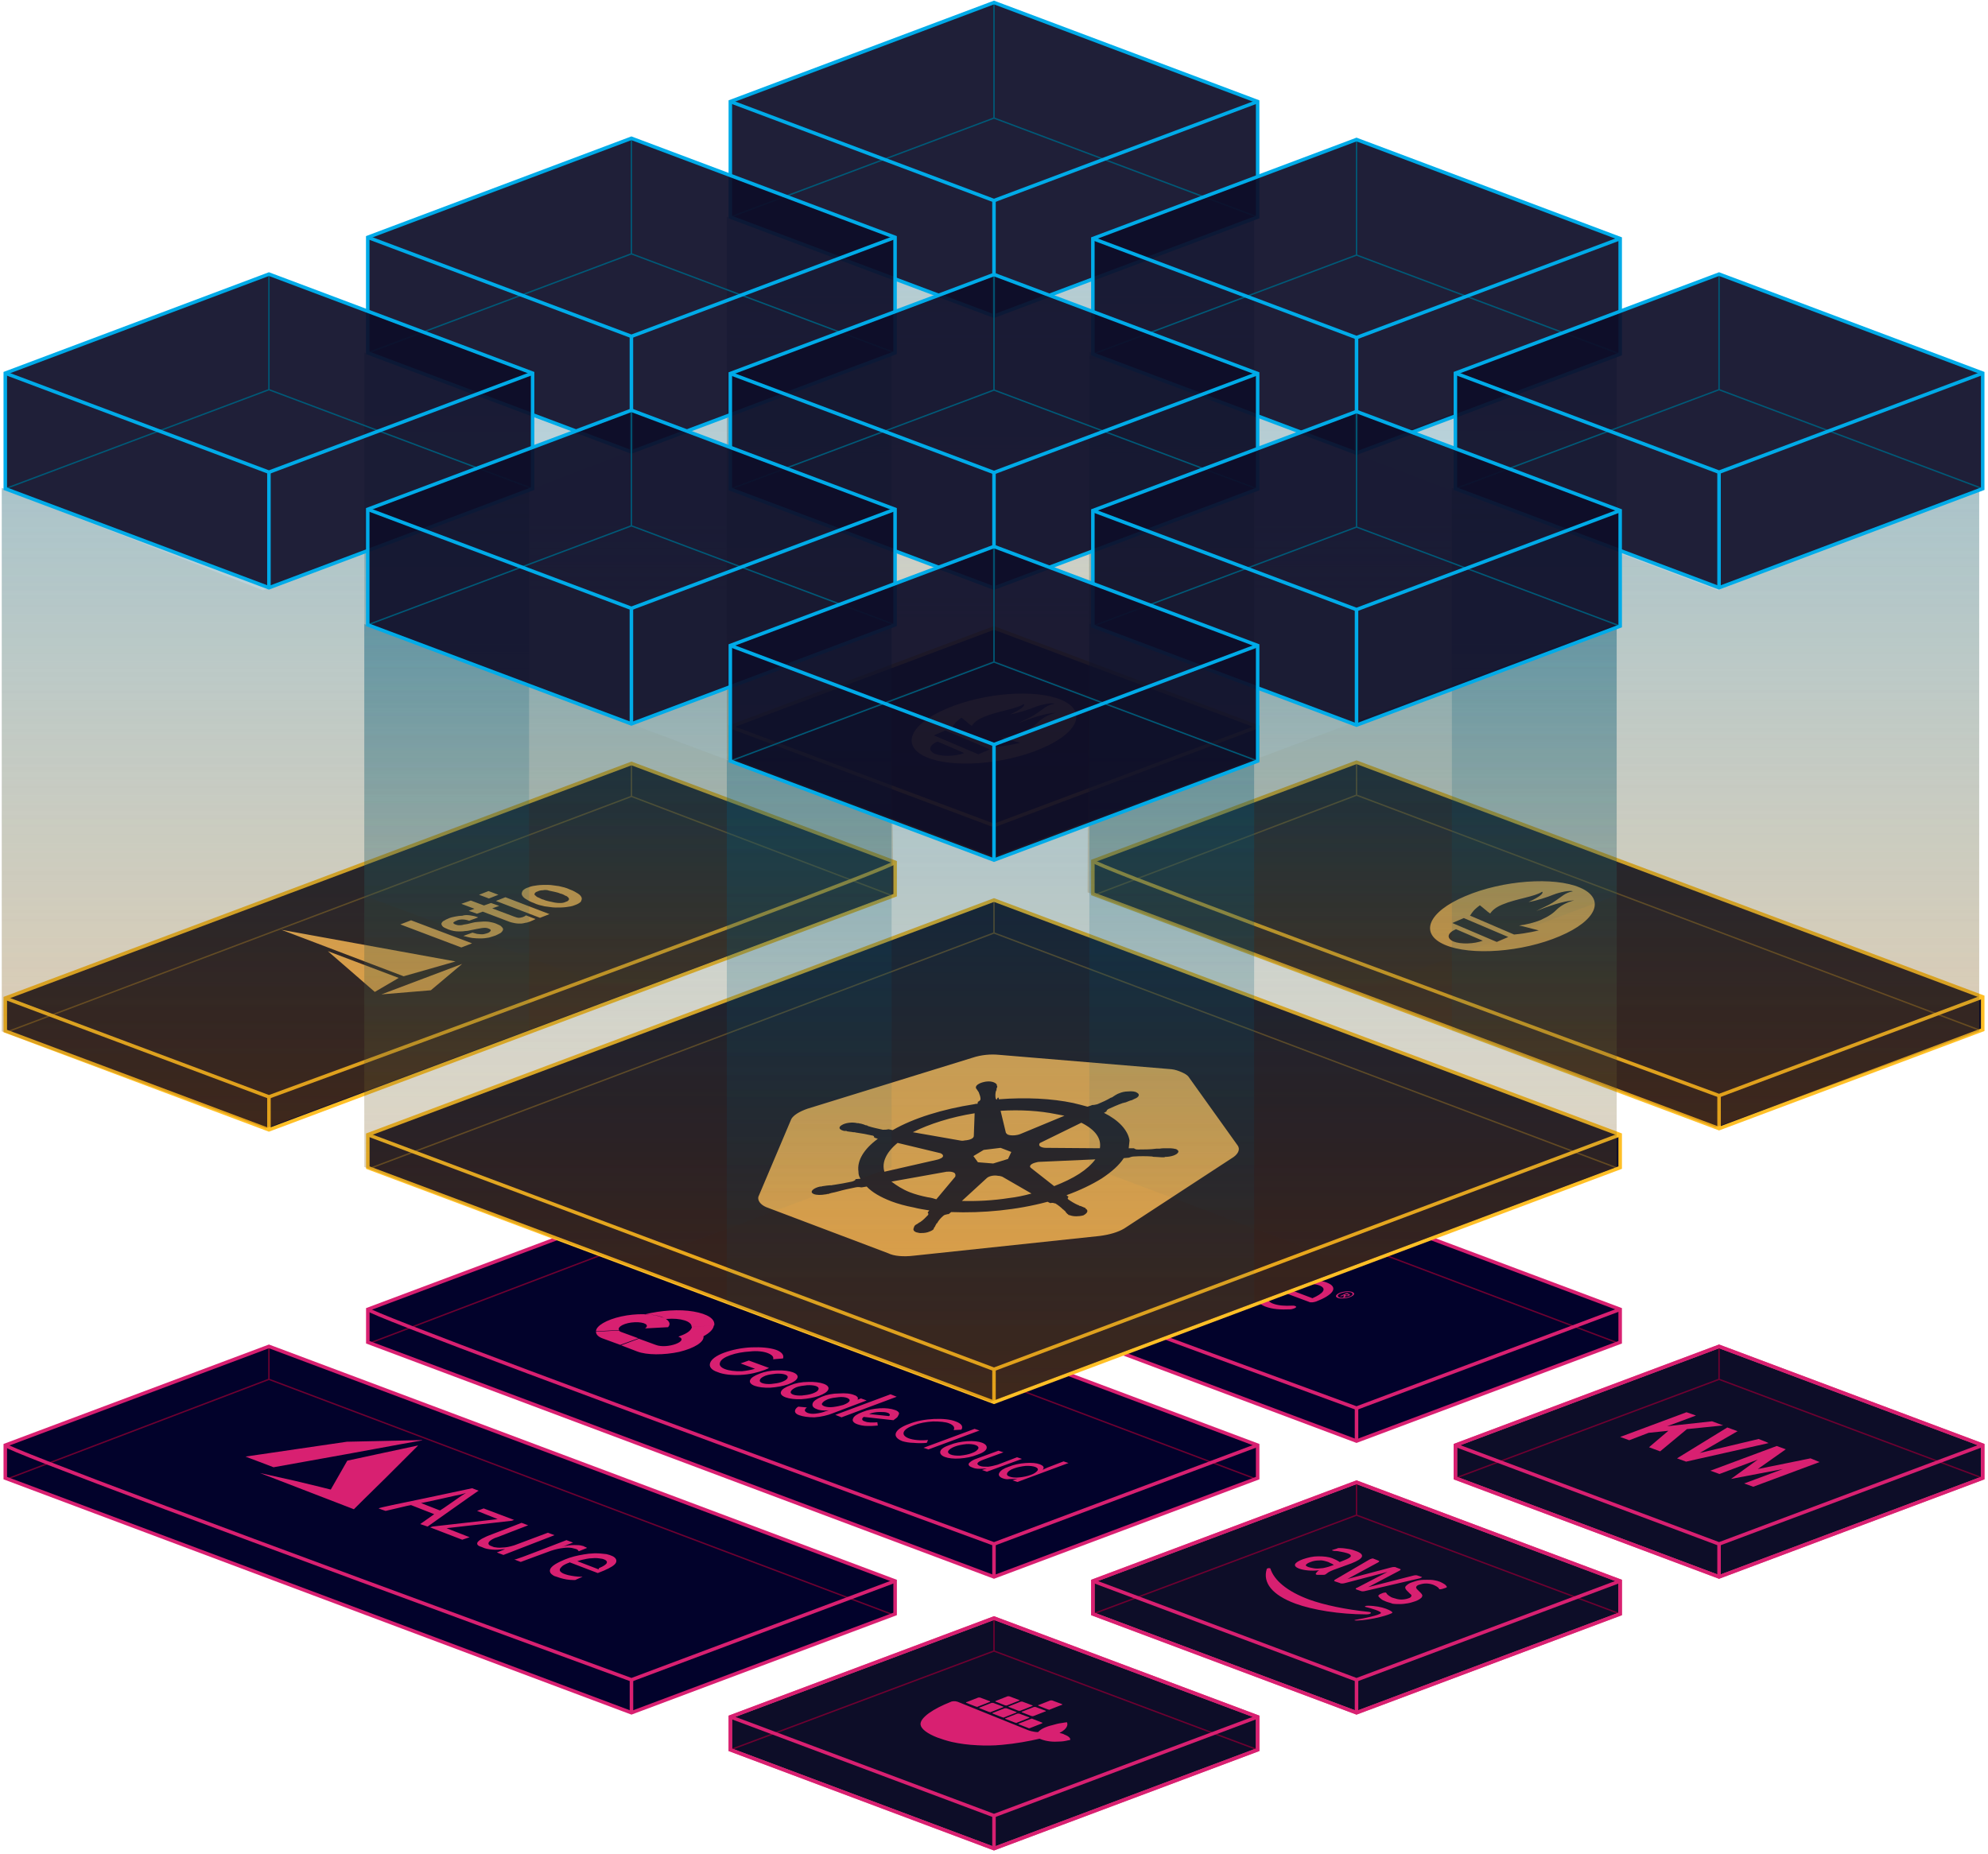
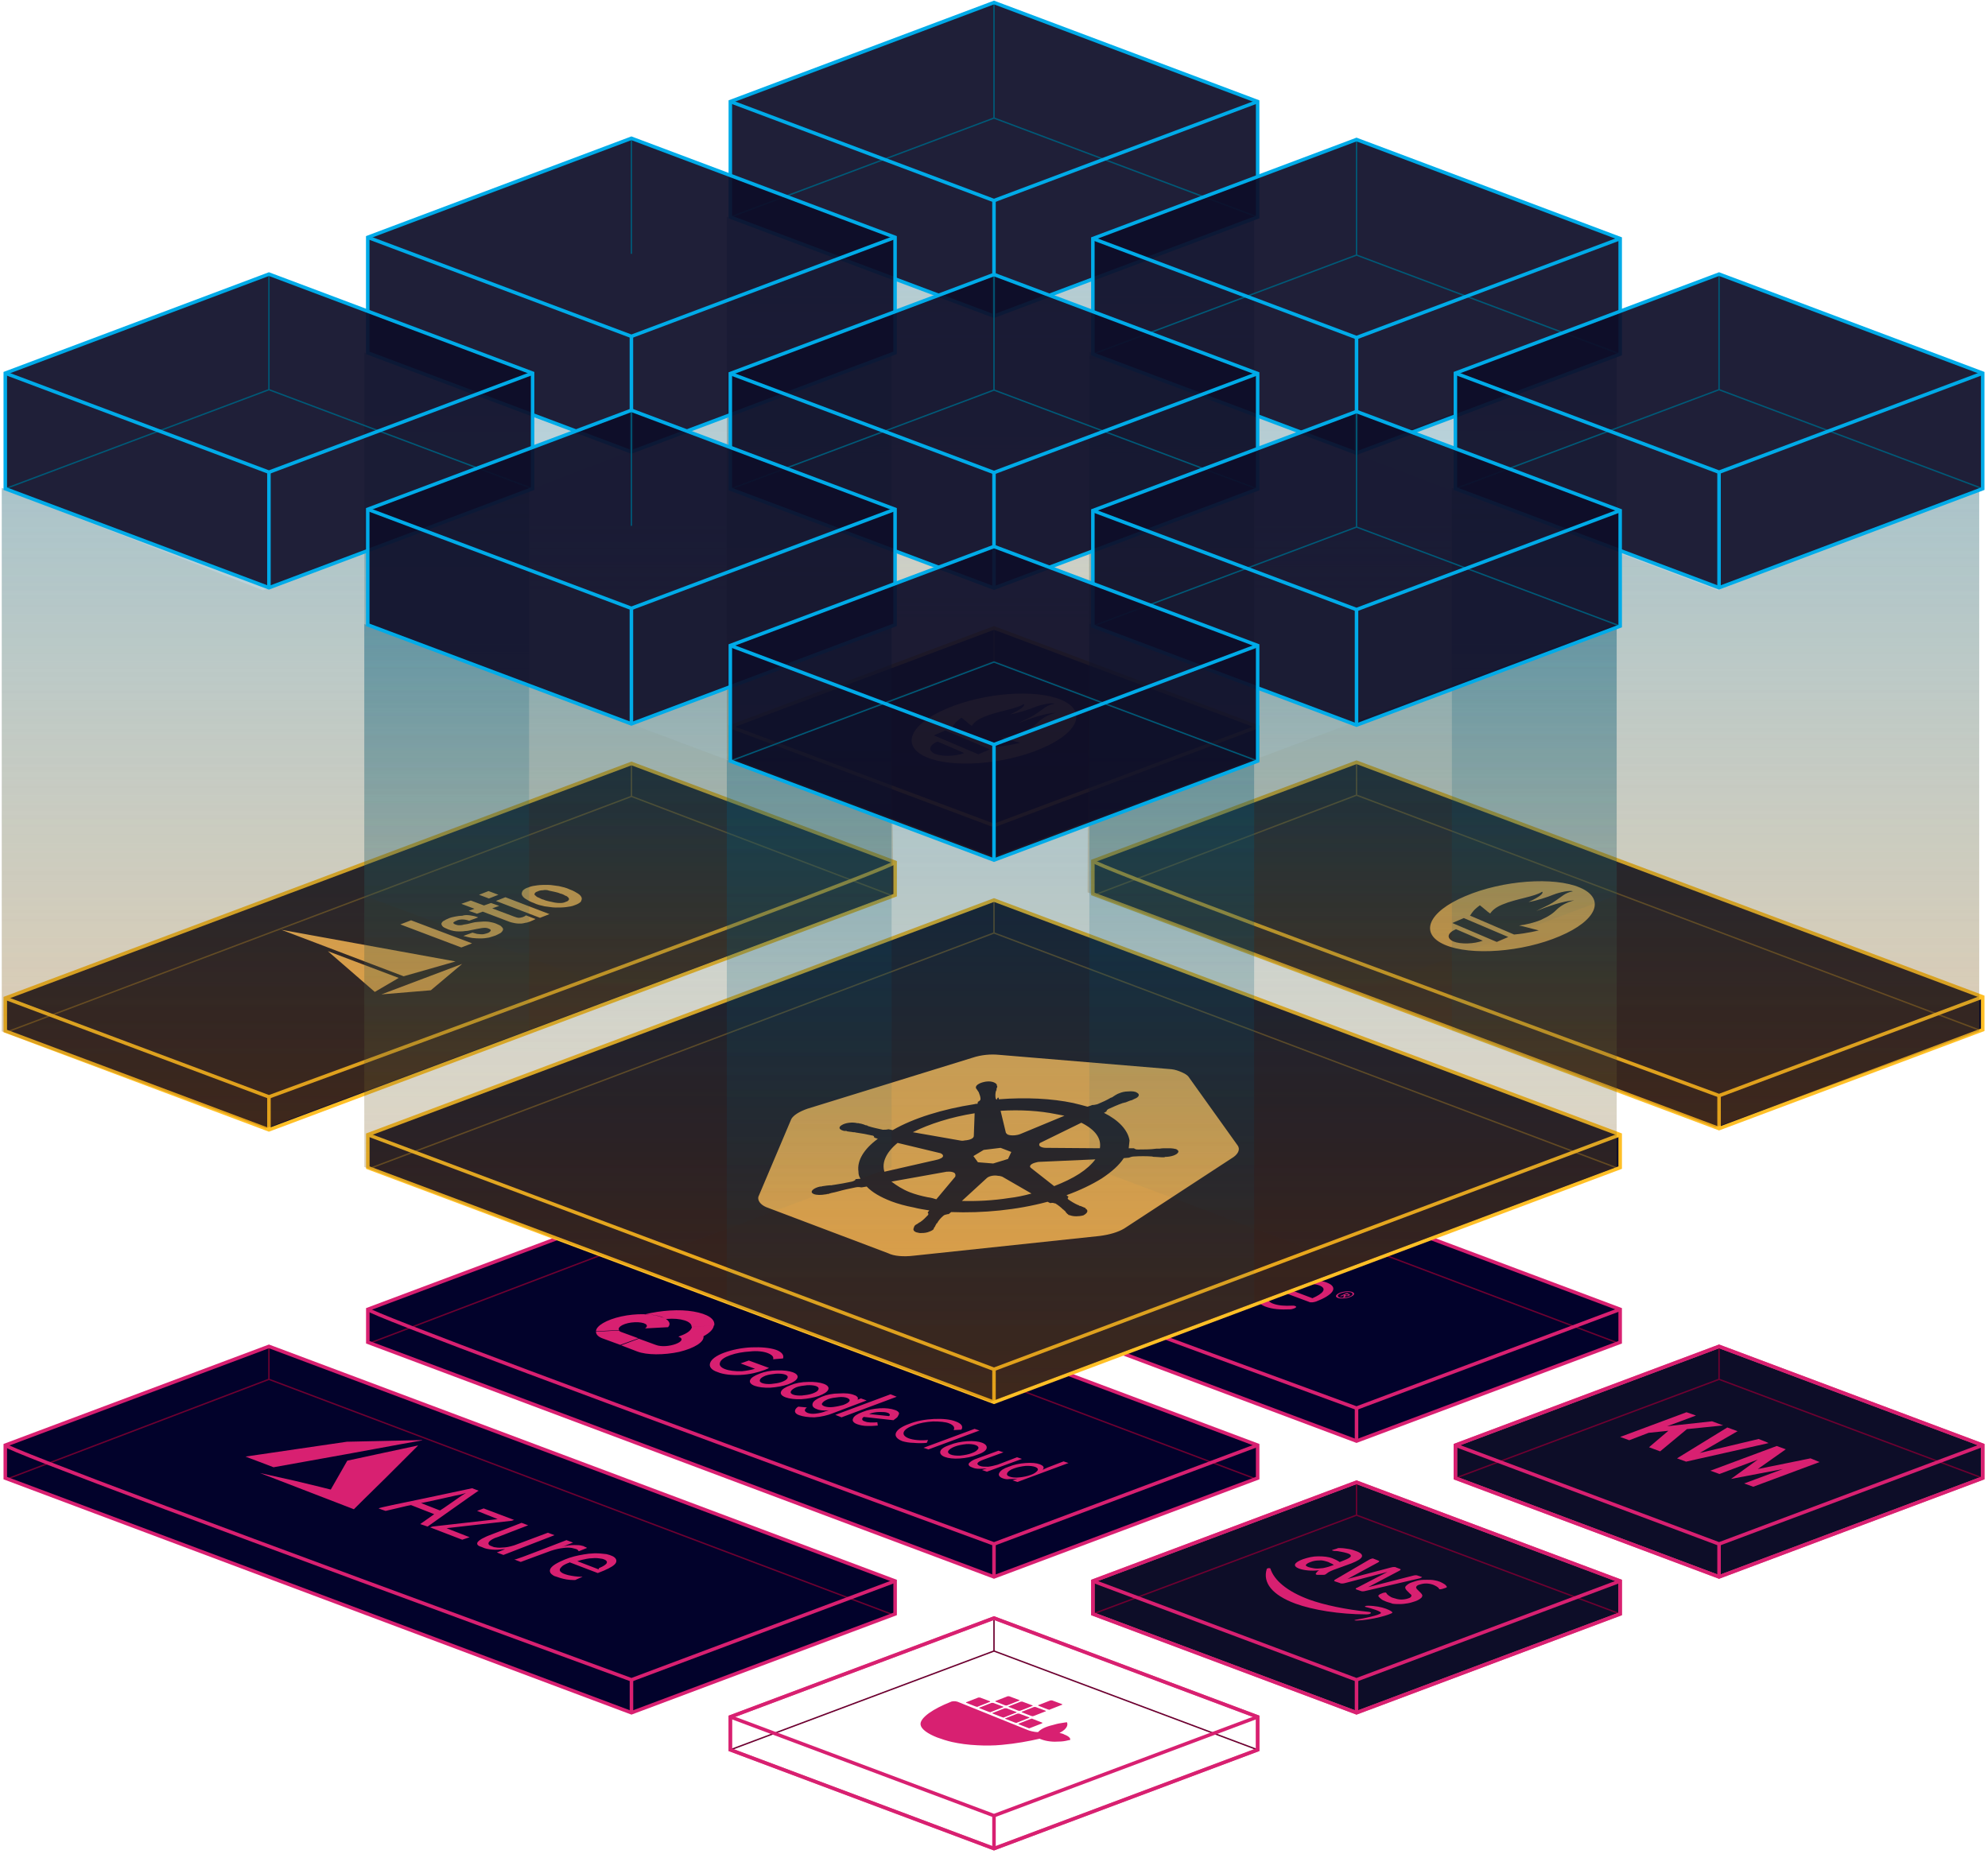
<svg xmlns="http://www.w3.org/2000/svg" width="565px" height="527px" viewbox="0 0 565 527" version="1.1">
  <defs>
    <linearGradient x1="0.5" y1="-8.338853E-05" x2="0.5" y2="1" id="gradient_1">
      <stop offset="0" stop-color="#A86000" stop-opacity="0" />
      <stop offset="1" stop-color="#A86000" />
    </linearGradient>
    <linearGradient x1="0.5" y1="-6.9230766E-05" x2="0.5" y2="1" id="gradient_2">
      <stop offset="0" stop-color="#A86000" stop-opacity="0" />
      <stop offset="1" stop-color="#A86000" />
    </linearGradient>
    <linearGradient x1="0.5" y1="-8.0952384E-05" x2="0.5" y2="1" id="gradient_3">
      <stop offset="0" stop-color="#A86000" stop-opacity="0" />
      <stop offset="1" stop-color="#A86000" />
    </linearGradient>
    <linearGradient x1="0.5" y1="-6.9230766E-05" x2="0.5" y2="1" id="gradient_4">
      <stop offset="0" stop-color="#005977" />
      <stop offset="1" stop-color="#005977" stop-opacity="0" />
    </linearGradient>
    <linearGradient x1="0.5" y1="4.6153848E-05" x2="0.5" y2="1" id="gradient_5">
      <stop offset="0" stop-color="#005977" />
      <stop offset="1" stop-color="#005977" stop-opacity="0" />
    </linearGradient>
  </defs>
  <g id="Group-28" transform="translate(0.5 0.5)">
    <g id="Cubes-Pink" transform="translate(1 305)">
      <g id="Google-Cloud" transform="translate(0 77.232)">
        <g id="Plane">
          <path d="M0 37.446L177.966 104.147L252.898 76.062L252.898 66.701L74.933 0L0 28.084L0 37.446Z" transform="matrix(1 0 0 1 -1.4261517E-14 3.0692216E-13)" id="Path" fill="#02022B" fill-rule="evenodd" stroke="none" />
          <path d="M0.585 9.362L0.585 0" transform="translate(74.347 0)" id="Path-116" fill="none" fill-rule="evenodd" stroke="#6D0030" stroke-width="0.4" />
          <path d="M250.557 66.701L73.762 0L0 28.084" transform="translate(1.171 9.362)" id="Path" fill="none" fill-rule="evenodd" stroke="#6D0030" stroke-width="0.4" />
          <path d="M0 0C1.522 1.521 60.883 23.755 177.966 66.701L252.898 38.616" transform="translate(0 28.085)" id="Path-59" fill="none" fill-rule="evenodd" stroke="#D82071" stroke-width="1" />
          <path d="M0.585 0L0.585 9.362" transform="translate(177.38 94.785)" id="Path-60" fill="none" fill-rule="evenodd" stroke="#D82071" stroke-width="1" />
          <path d="M0 37.446L177.966 104.147L252.898 76.062L252.898 66.701L74.933 0L0 28.084L0 37.446Z" id="Path" fill="none" fill-rule="evenodd" stroke="#D82071" stroke-width="1" />
        </g>
      </g>
      <g id="Azure" transform="translate(68.033 38.616)">
        <g id="Plane" transform="translate(35 0)">
          <path d="M0 37.446L177.966 104.147L252.898 76.062L252.898 66.701L74.933 0L0 28.084L0 37.446Z" id="Path" fill="#02022B" fill-rule="evenodd" stroke="none" />
          <path d="M0.585 9.362L0.585 0" transform="translate(74.347 0)" id="Path" fill="none" fill-rule="evenodd" stroke="#6D0030" stroke-width="0.4" />
          <path d="M250.557 66.701L73.762 0L0 28.084" transform="translate(1.171 9.362)" id="Path" fill="none" fill-rule="evenodd" stroke="#6D0030" stroke-width="0.4" />
          <path d="M0 0C1.522 1.521 60.883 23.755 177.966 66.701L252.898 38.616" transform="translate(0 28.085)" id="Path" fill="none" fill-rule="evenodd" stroke="#D82071" stroke-width="1" />
          <path d="M0.585 0L0.585 9.362" transform="translate(177.38 94.785)" id="Path" fill="none" fill-rule="evenodd" stroke="#D82071" stroke-width="1" />
          <path d="M0 37.446L177.966 104.147L252.898 76.062L252.898 66.701L74.933 0L0 28.084L0 37.446Z" id="Path" fill="none" fill-rule="evenodd" stroke="#D82071" stroke-width="1" />
        </g>
        <path d="M2.107 8.083L6.908 9.839L12.059 7.966L7.259 6.211C6.908 6.094 6.674 5.977 6.557 5.743L0 6.094L0 6.094C0 6.913 0.702 7.615 2.107 8.083M27.163 4.69L27.163 4.69L27.163 4.69L33.486 4.339L33.603 4.339C33.954 2.467 31.729 1.062 27.749 0.36C23.768 -0.342 18.499 0.009 13.816 1.179C13.933 1.179 13.933 1.179 14.05 1.179C15.923 1.179 17.562 1.53 18.85 1.999C19.319 2.116 19.67 2.35 19.904 2.467C19.904 2.467 20.021 2.467 20.021 2.467C24.119 2.116 27.28 3.169 27.163 4.69L27.163 4.69ZM30.559 7.381C32.315 6.445 33.368 5.392 33.486 4.339L27.28 4.69C27.163 5.626 25.992 6.562 24.002 7.264L23.416 7.498C26.695 8.669 20.255 11.126 16.977 9.839L12.177 8.083L12.177 8.083L7.142 9.956L7.142 9.956L7.142 9.956L11.708 11.711C14.401 12.764 19.319 12.764 23.651 11.828C27.983 10.775 30.793 9.02 30.559 7.381M18.733 1.881C16.04 0.945 11.357 0.828 7.142 1.764C2.927 2.701 0 4.456 0 5.977L6.557 5.626C5.971 4.69 8.196 3.52 11.006 3.403C13.816 3.286 15.338 4.222 13.933 5.158L20.489 4.807C21.426 3.754 20.724 2.701 18.733 1.881M77.626 29.498L83.246 30.083C83.48 29.966 83.597 29.732 83.48 29.615C83.363 29.381 83.246 29.264 82.894 29.147C82.309 28.913 81.49 28.913 80.553 28.913C79.499 28.913 78.445 29.147 77.626 29.498L77.626 29.498ZM74.347 32.423C73.294 32.072 72.708 31.487 73.059 30.785C73.294 30.083 74.23 29.498 75.752 28.913C77.157 28.328 78.914 27.977 80.67 27.86C82.309 27.743 83.948 27.977 84.885 28.328C85.353 28.445 85.704 28.679 85.939 28.913C86.173 29.147 86.173 29.381 86.056 29.615C85.939 29.849 85.822 30.083 85.704 30.317C85.47 30.551 85.353 30.668 85.002 30.902L84.534 31.253L76.104 30.317C75.401 30.785 75.518 31.37 76.455 31.604C77.275 31.955 78.562 31.955 79.967 31.838L80.085 32.775C79.031 32.892 78.094 32.892 77.157 32.892C75.987 32.892 75.05 32.657 74.347 32.423L74.347 32.423ZM69.781 30.434L68.025 29.732L83.714 23.881L85.47 24.583L69.781 30.434ZM64.864 27.275C65.449 27.509 66.386 27.626 67.323 27.509C68.376 27.392 69.43 27.158 70.249 26.924C71.186 26.573 71.772 26.221 72.006 25.87C72.24 25.519 72.006 25.168 71.42 24.934C70.835 24.7 69.898 24.583 68.962 24.7C67.908 24.817 66.854 24.934 65.918 25.285C65.098 25.636 64.513 25.987 64.278 26.456C64.044 26.689 64.278 27.041 64.864 27.275L64.864 27.275ZM57.839 29.849C57.019 29.615 56.551 29.147 56.551 28.679C56.551 28.211 56.902 27.743 57.488 27.392L59.946 27.626C59.595 27.86 59.361 28.211 59.361 28.445C59.361 28.679 59.595 28.913 60.063 29.147C60.649 29.381 61.468 29.498 62.405 29.381C63.459 29.264 64.513 29.03 65.332 28.679L66.152 28.445L66.035 28.445C64.63 28.562 63.459 28.445 62.756 28.094C61.703 27.743 61.351 27.158 61.585 26.456C61.82 25.753 62.756 25.168 64.161 24.583C65.566 23.998 67.323 23.647 69.079 23.647C70.835 23.53 72.357 23.647 73.411 24.115C73.879 24.232 74.113 24.466 74.347 24.7C74.465 24.934 74.465 25.168 74.347 25.402L74.465 25.402L75.284 25.051L76.923 25.636L67.323 29.264C65.918 29.849 63.927 30.317 62.054 30.434C60.297 30.434 58.776 30.2 57.839 29.849L57.839 29.849ZM55.38 23.062C55.029 23.881 56.551 24.349 58.541 24.232C59.595 24.115 60.649 23.998 61.585 23.647C62.522 23.296 63.108 22.945 63.225 22.477C63.576 21.658 62.054 21.19 59.946 21.307C58.892 21.424 57.839 21.541 56.902 21.892C56.083 22.243 55.497 22.711 55.38 23.062L55.38 23.062ZM58.307 25.285C54.678 25.402 52.102 24.466 52.57 23.179C52.804 22.477 53.741 21.892 55.263 21.307C56.668 20.721 58.424 20.37 60.297 20.37C63.927 20.253 66.503 21.19 66.035 22.477C65.8 23.179 64.864 23.764 63.342 24.349C61.937 24.817 60.181 25.168 58.307 25.285L58.307 25.285ZM46.599 19.785C46.248 20.605 47.77 21.073 49.76 20.956C50.814 20.838 51.868 20.721 52.804 20.37C53.741 20.019 54.326 19.668 54.443 19.2C54.795 18.381 53.273 17.913 51.165 18.03C50.111 18.147 49.058 18.264 48.121 18.615C47.301 18.966 46.716 19.317 46.599 19.785L46.599 19.785ZM49.526 22.009C45.896 22.126 43.321 21.19 43.789 19.902C44.023 19.2 44.96 18.615 46.482 18.03C47.887 17.445 49.76 17.094 51.516 17.094C55.146 16.977 57.722 17.913 57.253 19.2C57.019 19.902 56.083 20.488 54.56 21.073C53.156 21.541 51.282 21.892 49.526 22.009L49.526 22.009ZM34.539 17.562C32.783 16.977 32.081 16.041 32.432 14.988C32.783 13.934 34.188 12.881 36.413 12.062C38.637 11.243 41.447 10.658 44.14 10.541C46.95 10.424 49.409 10.658 51.165 11.243C52.804 11.828 53.507 12.764 53.156 13.7L50.346 13.934C50.58 13.232 49.994 12.647 48.823 12.179C47.653 11.711 45.779 11.477 43.789 11.711C41.798 11.828 39.808 12.179 38.169 12.764C36.53 13.349 35.476 14.052 35.242 14.871C34.656 16.392 37.466 17.445 41.447 17.328C42.735 17.211 44.023 16.977 45.194 16.626L41.096 15.105L43.438 14.286L49.175 16.392C48.823 16.626 48.355 16.743 47.887 16.977C46.014 17.679 43.555 18.264 41.096 18.381C38.637 18.498 36.178 18.264 34.539 17.562L34.539 17.562ZM87.109 37.221C85.587 36.636 84.885 35.817 85.236 34.881C85.587 33.945 86.992 33.008 88.983 32.306C90.973 31.487 93.549 31.019 96.008 30.902C98.466 30.785 100.808 31.019 102.213 31.604C103.852 32.189 104.438 33.008 103.852 33.945L101.628 34.062C102.096 33.36 101.628 32.657 100.457 32.189C99.403 31.721 97.647 31.604 95.774 31.604C93.783 31.721 91.91 32.072 90.388 32.657C88.749 33.242 87.695 33.945 87.461 34.647C87.227 35.349 87.695 35.934 88.866 36.402C90.154 36.87 92.144 37.104 94.369 36.87L94.017 37.689C92.729 37.806 91.442 37.806 90.271 37.689C89.1 37.689 87.929 37.455 87.109 37.221M93.081 39.093L94.486 39.562L109.004 34.179L107.599 33.711L93.081 39.093ZM100.106 40.03C99.754 40.849 101.276 41.434 103.501 41.317C104.672 41.2 105.96 40.966 106.779 40.615C107.833 40.264 108.418 39.796 108.653 39.328C109.004 38.508 107.482 37.923 105.257 38.04C104.086 38.157 102.916 38.391 101.979 38.742C101.042 39.093 100.34 39.562 100.106 40.03L100.106 40.03ZM105.491 37.221C109.004 36.987 111.463 37.923 110.994 39.328C110.76 40.03 109.706 40.615 108.301 41.083C106.896 41.668 105.14 42.019 103.384 42.136C99.871 42.37 97.413 41.434 97.881 40.03C98.115 39.328 99.169 38.742 100.574 38.274C101.979 37.689 103.735 37.338 105.491 37.221L105.491 37.221ZM111.111 45.881L109.706 45.413L111.111 44.944L111.111 44.944C110.292 45.062 109.589 45.062 108.887 45.062C108.184 45.062 107.482 44.944 107.013 44.71C106.194 44.476 105.726 44.008 105.96 43.54C106.311 43.072 107.131 42.487 108.301 42.136L114.39 39.913L115.795 40.381L110.058 42.487C108.184 43.189 107.95 43.774 109.121 44.242C109.706 44.476 110.526 44.476 111.463 44.476C112.399 44.359 113.336 44.125 114.156 43.891L119.658 41.785L121.063 42.253L111.111 45.881ZM117.551 47.285C118.136 47.519 119.19 47.636 120.244 47.519C121.415 47.402 122.585 47.168 123.522 46.817C124.576 46.466 125.161 45.998 125.513 45.529C125.981 44.71 124.342 44.125 122.117 44.242C120.946 44.359 119.775 44.593 118.839 44.944C117.785 45.295 117.2 45.764 116.966 46.115C116.614 46.7 116.848 47.051 117.551 47.285M115.561 47.753C114.624 47.402 114.273 46.817 114.624 46.232C114.975 45.529 115.912 44.944 117.317 44.476C118.722 43.891 120.361 43.54 122.117 43.423C123.756 43.306 125.161 43.423 126.098 43.774C126.683 44.008 127.035 44.242 127.152 44.476C127.269 44.71 127.269 45.061 126.918 45.295L127.035 45.295L128.323 44.71L132.889 42.955L134.294 43.423L119.775 48.806L118.37 48.338L119.775 47.87L119.658 47.87C118.839 47.987 118.136 47.987 117.434 47.987C116.848 48.104 116.146 47.987 115.561 47.753" transform="translate(99.85 28.351)" id="Isometric-Google-Cloud" fill="#D82071" fill-rule="evenodd" stroke="none" />
        <path d="M14.401 2.574L28.802 0.468L39.574 0.234C45.545 0.117 50.346 0 50.346 0C50.346 0 50.228 0 49.994 0.117C49.76 0.117 40.276 1.872 28.802 3.979L7.962 7.723L3.981 6.202C1.756 5.383 0 4.681 0 4.681C3.32769e-14 4.681 6.557 3.745 14.401 2.574ZM83.948 31.244L91.207 28.436L92.144 28.787L93.081 29.138L91.559 29.723C90.739 30.074 90.037 30.308 90.037 30.308C90.037 30.308 90.271 30.308 90.388 30.191C91.324 29.957 92.378 29.84 93.432 29.84C94.369 29.84 95.071 29.84 95.774 30.074C96.008 30.074 96.125 30.191 96.359 30.308C96.71 30.425 96.944 30.542 97.061 30.659L97.061 30.659L95.891 31.127L94.72 31.595L94.603 31.478C94.486 31.244 94.251 31.01 93.666 30.893C93.315 30.776 93.081 30.776 92.729 30.659C92.027 30.542 91.207 30.542 90.388 30.659C89.217 30.776 87.812 31.127 86.758 31.478C86.524 31.595 85.119 32.063 82.309 33.116L78.211 34.638L77.275 34.286C76.806 34.053 76.338 33.935 76.338 33.935C76.689 34.053 79.967 32.765 83.948 31.244ZM52.804 24.691L53.156 24.574L62.405 23.521L71.654 22.468L68.728 21.297L65.8 20.127L66.737 19.776L67.674 19.425L72.006 21.063L76.338 22.702L75.987 22.819L75.635 22.936L66.386 23.989C61.234 24.574 57.136 25.042 57.136 25.042C57.136 25.042 58.541 25.627 60.415 26.329L63.693 27.616L62.639 27.968L61.585 28.319L57.019 26.563L52.453 24.808L52.804 24.691ZM58.541 17.787C61.703 15.563 61.937 15.447 62.522 15.095C62.756 14.978 62.756 14.978 62.405 15.095C62.171 15.213 61.585 15.329 61.234 15.447C61.117 15.447 58.424 16.032 55.38 16.734C52.336 17.436 49.877 17.904 49.877 17.904C49.877 17.904 51.048 18.372 52.57 18.957C54.092 19.542 55.263 20.01 55.263 20.01C55.497 19.893 56.902 18.957 58.541 17.787ZM51.165 16.5L64.395 13.691L65.332 14.042L66.269 14.393L66.035 14.51C65.449 14.861 51.751 24.574 51.751 24.574C51.751 24.574 51.282 24.457 50.697 24.223L49.643 23.872L51.633 22.468L53.624 21.063L50.346 19.776L47.067 18.489L46.95 18.489C46.833 18.489 45.194 18.84 43.321 19.308L39.808 20.127L38.754 19.776C37.935 19.425 37.701 19.425 37.818 19.425C37.935 19.191 43.906 18.021 51.165 16.5ZM100.457 36.393C101.628 35.925 102.564 35.34 102.681 34.872C102.799 34.521 102.564 34.286 102.213 34.053C101.979 33.935 101.394 33.701 101.042 33.701C100.34 33.584 99.52 33.467 98.584 33.584C97.53 33.584 96.593 33.819 95.539 34.053C95.188 34.169 94.603 34.286 94.369 34.404L94.251 34.404L97.296 35.574L100.34 36.744L100.457 36.393ZM86.524 37.446C86.29 36.51 87.227 35.574 89.451 34.521C90.154 34.169 91.324 33.701 92.027 33.467C93.783 32.882 95.774 32.531 97.53 32.297C97.998 32.297 98.935 32.18 99.286 32.18C100.457 32.18 101.628 32.297 102.564 32.414C103.15 32.531 103.852 32.765 104.321 32.999C105.257 33.467 105.609 34.169 105.257 34.872C104.906 35.574 103.735 36.276 101.862 37.095C101.628 37.212 101.042 37.446 100.691 37.563L100.106 37.797L96.125 36.276L92.144 34.755L91.91 34.872C91.207 35.106 90.505 35.457 90.037 35.808C89.685 36.159 89.334 36.51 89.334 36.744C89.217 37.212 89.568 37.563 90.271 37.914C90.505 38.031 91.207 38.265 91.676 38.382C92.729 38.616 94.134 38.85 95.422 38.85C95.539 38.85 95.774 38.85 95.774 38.85C95.774 38.85 95.656 38.967 94.72 39.318L93.666 39.786L93.315 39.786C91.91 39.786 90.622 39.552 89.451 39.201C89.1 39.084 88.046 38.733 87.695 38.616C87.109 38.265 86.641 37.914 86.524 37.446ZM68.025 27.616C68.728 27.265 68.728 27.265 73.645 25.393L78.445 23.521L79.382 23.872L80.319 24.223L75.752 25.978C71.654 27.616 71.186 27.733 70.835 27.851C69.781 28.319 69.196 28.787 69.079 29.138C68.962 29.489 69.079 29.723 69.43 29.957C69.664 30.074 70.367 30.308 70.601 30.425C71.303 30.542 72.006 30.659 72.942 30.542C73.996 30.542 75.05 30.308 76.221 29.957L76.572 29.84L81.255 28.084L85.939 26.329L86.875 26.68L87.812 27.031L80.553 29.84L73.294 32.648L72.357 32.297L71.42 31.946L72.591 31.478C73.411 31.127 73.762 31.01 73.762 31.01C73.762 31.01 73.645 31.01 73.411 31.01C72.357 31.127 71.186 31.244 70.132 31.127C68.962 31.01 68.142 30.893 67.205 30.425C65.098 29.84 65.449 28.787 68.025 27.616ZM14.05 11.585C19.553 12.872 24.119 14.042 24.119 14.042L24.236 14.042L26.578 9.947C27.866 7.723 28.919 5.851 28.919 5.851C28.919 5.851 48.941 1.521 49.058 1.521C49.058 1.521 45.311 5.266 40.042 10.532C35.008 15.447 30.91 19.542 30.91 19.542L30.793 19.659L17.445 14.51L4.098 9.362L14.05 11.585Z" transform="translate(0.25 65.255)" id="Isometric-Azure" fill="#D82071" fill-rule="evenodd" stroke="none" />
      </g>
      <g id="VMWare" transform="translate(206.065 0)">
        <g id="Plane">
          <path d="M0 37.446L177.966 104.147L252.898 76.062L252.898 66.701L74.933 0L0 28.084L0 37.446Z" id="Path" fill="#02022B" fill-rule="evenodd" stroke="none" />
          <path d="M0.585 9.362L0.585 0" transform="translate(74.347 0)" id="Path" fill="none" fill-rule="evenodd" stroke="#6D0030" stroke-width="0.4" />
          <path d="M250.557 66.701L73.762 0L0 28.084" transform="translate(1.171 9.362)" id="Path" fill="none" fill-rule="evenodd" stroke="#6D0030" stroke-width="0.4" />
          <path d="M0 0C1.522 1.521 60.883 23.755 177.966 66.701L252.898 38.616" transform="translate(0 28.085)" id="Path" fill="none" fill-rule="evenodd" stroke="#D82071" stroke-width="1" />
          <path d="M0.585 0L0.585 9.362" transform="translate(177.38 94.785)" id="Path" fill="none" fill-rule="evenodd" stroke="#D82071" stroke-width="1" />
          <path d="M0 37.446L177.966 104.147L252.898 76.062L252.898 66.701L74.933 0L0 28.084L0 37.446Z" id="Path" fill="none" fill-rule="evenodd" stroke="#D82071" stroke-width="1" />
        </g>
        <path d="M32.372 19.681L43.143 12.777C43.26 12.66 43.495 12.543 43.729 12.426C44.314 12.192 45.368 12.075 45.836 12.309C46.304 12.543 46.187 12.777 45.719 13.011L36.352 18.862L52.042 15.352C52.744 15.235 53.447 15.118 54.032 15.352L54.149 15.352C54.617 15.586 54.5 15.82 54.032 16.054L44.548 22.139L60.237 18.628C60.94 18.511 61.642 18.394 62.111 18.628C62.579 18.862 62.462 19.213 61.877 19.447C61.642 19.564 61.291 19.564 61.057 19.681L42.675 23.777C41.738 24.011 40.919 24.011 40.568 23.894L40.45 23.894C39.982 23.66 39.982 23.426 40.568 23.075L49.817 17.224L34.362 20.735C33.425 20.969 32.723 20.969 32.255 20.852L32.255 20.852C31.786 20.384 31.786 20.032 32.372 19.681M74.873 24.245C75.575 24.011 76.629 23.894 77.097 24.128C77.683 24.362 77.448 24.713 76.746 24.947L73.819 26.117C77.566 25.415 80.961 25.649 82.249 26.117C82.834 26.351 82.6 26.703 81.898 26.936C81.195 27.171 80.376 27.288 79.79 27.171C76.98 26.468 72.531 26.585 67.614 28.458L61.759 30.681C61.057 30.915 60.12 31.032 59.535 30.798C58.949 30.564 59.184 30.213 59.886 29.979L74.873 24.245ZM84.708 33.022C87.635 31.734 89.04 30.33 86.698 29.394C84.591 28.575 80.493 28.926 76.98 30.096L84.708 33.022ZM71.243 35.362C67.965 34.075 68.784 31.734 74.053 29.745L74.17 29.745C79.088 27.873 85.527 27.288 88.805 28.575C92.435 29.979 90.328 32.202 85.761 33.958C85.059 34.192 84.122 34.309 83.771 34.075L74.99 30.798C71.594 32.319 71.36 33.724 73.468 34.543C74.99 35.128 76.863 35.245 78.971 35.128C79.322 35.128 79.556 35.128 79.79 35.245C80.258 35.362 80.141 35.713 79.439 35.947C79.088 36.064 78.736 36.181 78.385 36.181C75.692 36.298 73.351 36.181 71.243 35.362L71.243 35.362ZM61.057 26.468L62.696 25.883C62.111 25.415 61.291 24.83 59.769 24.245C57.427 23.426 54.734 23.426 52.627 24.245L52.51 24.245C50.402 25.064 50.52 26.117 52.159 26.703C54.617 27.522 58.364 27.522 61.057 26.468M50.637 23.543L50.637 23.543C54.266 22.139 58.364 22.256 61.525 23.426C63.047 24.011 63.867 24.596 64.569 25.181L65.155 24.947C68.199 23.777 68.433 22.607 66.209 21.788C64.921 21.32 63.984 21.086 62.579 20.968C62.345 20.968 62.228 20.968 62.111 20.852C61.642 20.735 61.759 20.384 62.345 20.149C62.93 19.915 63.399 19.915 63.867 19.915C65.857 20.149 67.028 20.384 68.55 20.968C70.306 21.671 71.009 22.373 70.658 23.192C70.306 23.894 69.136 24.713 66.911 25.532L57.427 29.16C56.725 29.394 55.788 29.511 55.32 29.277C54.852 29.043 54.969 28.692 55.671 28.458L57.31 27.873C54.852 28.107 52.042 28.107 49.934 27.288C47.592 26.468 47.124 24.83 50.637 23.543M14.341 1.309C15.161 0.724 14.692 0.139 13.17 0.022C11.648 -0.095 9.892 0.256 9.072 0.958L1.111 6.926C-0.177 7.862 -0.411 8.448 0.759 8.916C2.047 9.384 3.686 9.267 6.028 8.799C6.028 8.799 19.844 6.224 19.961 6.107C20.078 6.107 20.546 5.99 20.898 6.107C21.132 6.224 21.132 6.458 20.663 6.575L10.594 10.437C9.072 11.022 8.37 11.724 9.541 12.192C10.711 12.66 12.702 12.426 14.224 11.841L22.537 8.682C24.176 8.096 26.049 7.979 27.103 8.448C28.274 8.916 27.923 9.501 26.283 10.203L17.971 13.362C16.448 13.947 15.746 14.649 16.917 15.118C18.088 15.586 20.078 15.352 21.6 14.767L29.913 11.607C31.552 11.022 33.308 10.905 34.479 11.373C35.65 11.841 35.299 12.426 33.66 13.128L25.347 16.288C23.825 16.873 23.122 17.575 24.293 18.043C25.464 18.511 27.454 18.277 28.976 17.692L38.46 14.181C41.972 12.894 42.324 11.256 39.982 10.32C37.523 9.384 33.777 9.735 33.777 9.735C34.479 8.916 34.245 8.096 32.372 7.394C30.381 6.692 26.401 6.926 26.401 6.926C27.103 6.107 26.518 5.288 25.464 4.82C23.708 4.118 21.249 4.001 17.736 4.703L7.082 6.809L14.341 1.309ZM95.245 32.553L95.245 32.553C96.182 32.202 96.416 31.734 95.713 31.383C95.011 31.149 93.723 31.266 92.786 31.617L92.786 31.617C91.85 31.968 91.615 32.436 92.318 32.788C93.02 33.022 94.308 32.904 95.245 32.553M92.435 31.5L92.435 31.5C93.606 31.032 95.245 30.915 96.065 31.266C96.884 31.617 96.65 32.202 95.479 32.67L95.479 32.67C94.308 33.139 92.669 33.255 91.85 32.904C91.03 32.553 91.381 31.968 92.435 31.5M94.191 32.202C94.308 32.319 94.543 32.202 94.777 32.202L94.777 32.202C95.011 32.085 95.011 32.085 94.777 31.968L94.425 31.851L93.84 32.085L94.191 32.202L94.191 32.202ZM94.308 31.617C94.425 31.617 94.66 31.5 94.66 31.617L95.128 31.851C95.362 31.968 95.362 31.968 95.362 32.085C95.362 32.202 95.245 32.202 95.011 32.319L95.011 32.319C94.66 32.436 94.425 32.436 94.074 32.436L93.957 32.67C93.957 32.67 93.957 32.788 93.84 32.788C93.723 32.788 93.606 32.788 93.489 32.788C93.372 32.788 93.372 32.67 93.489 32.67L93.723 32.319L93.489 32.202L93.02 32.436C92.903 32.436 92.669 32.553 92.669 32.436C92.552 32.436 92.552 32.319 92.786 32.319L94.308 31.617L94.308 31.617Z" transform="translate(80.73 30.52)" id="Isometric-VMWare" fill="#D82071" fill-rule="evenodd" stroke="none" />
      </g>
      <g id="KVM" transform="translate(412.131 77.232)">
        <g id="Plane">
          <path d="M0 37.446L74.933 65.531L149.866 37.446L149.866 28.084L74.933 0L0 28.084L0 37.446Z" id="fill" fill="#0D0D28" fill-rule="evenodd" stroke="none" />
          <path d="M0 37.446L74.933 65.531L149.866 37.446L149.866 28.084L74.933 0L0 28.084L0 37.446Z" id="Path" fill="none" fill-rule="evenodd" stroke="#E45480" stroke-width="1" />
          <path d="M0.585 0L0.585 9.362" transform="translate(74.347 56.169)" id="Path" fill="none" fill-rule="evenodd" stroke="#D82071" stroke-width="1" />
          <path d="M0.585 8.776L0.585 0" transform="translate(74.347 0.585)" id="Path" fill="none" fill-rule="evenodd" stroke="#6D0030" stroke-width="0.4" />
          <path d="M149.866 28.084L74.933 0L0 28.084" transform="translate(0 9.362)" id="Path" fill="none" fill-rule="evenodd" stroke="#6D0030" stroke-width="0.4" />
          <path d="M0 0L74.933 28.084L149.866 0" transform="translate(0 28.085)" id="Path-58" fill="none" fill-rule="evenodd" stroke="#D82071" stroke-width="1" />
          <path d="M0 37.446L74.933 65.531L149.866 37.446L149.866 28.084L74.933 0L0 28.084L0 37.446Z" id="Path" fill="none" fill-rule="evenodd" stroke="#D82071" stroke-width="1" />
        </g>
        <path d="M18.85 0L0 7.021L2.576 7.957L8.079 5.851L13.699 5.266L8.196 9.947L11.357 11.117L18.967 4.798L29.271 3.745L26.109 2.574L13.347 3.979L21.543 0.936L18.85 0ZM39.34 7.606L22.597 11.585L33.368 5.383L30.442 4.33L16.157 13.106L18.733 14.042C18.733 14.042 42.15 8.776 42.15 8.776C42.15 8.659 39.34 7.606 39.34 7.606M54.092 13.106L39.106 16.149L47.067 10.532L44.491 9.596L25.641 16.617L28.217 17.553L39.106 13.457L31.495 18.957L46.248 16.149L35.242 20.244L37.818 21.18L56.668 14.159L54.092 13.106Z" transform="translate(46.833 18.723)" id="Isometric-KVM" fill="#D82071" fill-rule="evenodd" stroke="none" />
      </g>
      <g id="AWS" transform="translate(309.098 115.849)">
        <g id="Plane">
          <path d="M0 37.446L74.933 65.531L149.866 37.446L149.866 28.084L74.933 0L0 28.084L0 37.446Z" id="Path" fill="#0D0D28" fill-rule="evenodd" stroke="none" />
          <path d="M0 37.446L74.933 65.531L149.866 37.446L149.866 28.084L74.933 0L0 28.084L0 37.446Z" id="Path" fill="none" fill-rule="evenodd" stroke="#E45480" stroke-width="1" />
          <path d="M0.585 0L0.585 9.362" transform="translate(74.347 56.169)" id="Path" fill="none" fill-rule="evenodd" stroke="#D82071" stroke-width="1" />
          <path d="M0.585 8.776L0.585 0" transform="translate(74.347 0.585)" id="Path" fill="none" fill-rule="evenodd" stroke="#6D0030" stroke-width="0.4" />
          <path d="M149.866 28.084L74.933 0L0 28.084" transform="translate(0 9.362)" id="Path" fill="none" fill-rule="evenodd" stroke="#6D0030" stroke-width="0.4" />
          <path d="M0 0L74.933 28.084L149.866 0" transform="translate(0 28.085)" id="Path" fill="none" fill-rule="evenodd" stroke="#D82071" stroke-width="1" />
          <path d="M0 37.446L74.933 65.531L149.866 37.446L149.866 28.084L74.933 0L0 28.084L0 37.446Z" id="Path" fill="none" fill-rule="evenodd" stroke="#D82071" stroke-width="1" />
        </g>
        <path d="M34.22 15.213C33.634 14.978 33.049 14.744 32.698 14.393C32.346 14.159 32.112 13.808 31.995 13.691C31.995 13.574 31.995 13.457 32.112 13.34C32.229 13.223 32.346 13.223 32.463 13.106L33.283 12.755C33.634 12.638 33.868 12.638 34.103 12.638C34.22 12.638 34.22 12.638 34.22 12.755C34.22 12.755 34.337 12.872 34.337 12.872C34.454 13.106 34.688 13.34 35.039 13.574C35.391 13.808 35.742 14.042 36.21 14.159C36.913 14.393 37.732 14.627 38.435 14.627C39.137 14.627 39.957 14.51 40.542 14.276C41.01 14.159 41.245 13.925 41.362 13.691C41.479 13.457 41.362 13.223 41.01 12.989L40.074 12.053C39.605 11.585 39.488 11.117 39.84 10.766C40.191 10.415 40.776 9.947 41.596 9.713C42.298 9.479 43.001 9.244 43.703 9.127C44.406 9.01 45.108 9.01 45.811 9.01C46.513 9.01 47.216 9.01 47.801 9.127C48.504 9.244 48.972 9.362 49.557 9.596C49.792 9.713 50.026 9.83 50.26 9.947C50.494 10.064 50.611 10.181 50.845 10.298C50.962 10.415 51.197 10.532 51.197 10.649C51.314 10.766 51.431 10.883 51.431 10.883C51.431 11 51.431 11.117 51.431 11.117C51.431 11.234 51.197 11.234 50.962 11.351L50.26 11.585C49.909 11.702 49.675 11.702 49.44 11.702C49.323 11.702 49.206 11.585 49.206 11.468C48.972 11.117 48.387 10.766 47.567 10.415C46.865 10.181 46.279 10.064 45.577 10.064C44.874 10.064 44.289 10.181 43.586 10.415C43.118 10.532 42.884 10.766 42.767 11C42.65 11.234 42.767 11.468 43.118 11.819L44.055 12.755C44.523 13.223 44.64 13.574 44.289 14.042C43.938 14.393 43.469 14.744 42.532 15.095C41.83 15.329 41.127 15.563 40.425 15.681C39.722 15.797 38.903 15.915 38.2 15.915C37.498 15.915 36.678 15.915 35.976 15.797C35.508 15.563 34.805 15.447 34.22 15.213L34.22 15.213ZM19.701 9.479C19.467 9.362 19.35 9.362 19.467 9.244C19.467 9.127 19.584 9.01 19.819 8.893L29.419 3.277C29.653 3.16 29.888 3.042 30.005 3.042C30.239 2.925 30.473 2.925 30.707 3.042L31.878 3.511C32.112 3.628 32.229 3.628 32.229 3.745C32.229 3.862 32.112 3.979 31.878 4.096L23.214 8.776L35.625 5.5C35.976 5.383 36.327 5.383 36.444 5.383C36.678 5.383 36.913 5.383 37.03 5.5L37.966 5.851C38.2 5.968 38.318 5.968 38.318 6.085C38.318 6.202 38.2 6.319 37.966 6.436L29.068 11.117L41.83 7.84C42.181 7.723 42.532 7.723 42.65 7.723C42.884 7.723 43.001 7.723 43.235 7.84L44.289 8.191C44.523 8.308 44.406 8.308 44.172 8.425C44.055 8.425 44.055 8.425 43.938 8.542C43.82 8.542 43.703 8.659 43.469 8.659L28.366 12.17C28.014 12.287 27.663 12.287 27.546 12.287C27.312 12.287 27.195 12.287 26.96 12.17L25.907 11.819C25.673 11.702 25.555 11.702 25.555 11.585C25.555 11.468 25.673 11.351 26.024 11.234L34.571 6.787L22.511 9.947C22.16 10.064 21.809 10.064 21.692 10.064C21.458 10.064 21.224 10.064 21.106 9.947L19.701 9.479ZM12.091 5.383C12.442 5.5 12.911 5.617 13.613 5.734C14.198 5.851 14.901 5.851 15.721 5.734C16.189 5.734 16.657 5.617 17.126 5.5C17.594 5.383 18.062 5.266 18.648 5.032L19.35 4.798C19.116 4.681 18.882 4.447 18.531 4.33C18.179 4.213 17.945 3.979 17.477 3.862C16.657 3.628 15.955 3.394 15.135 3.511C14.316 3.511 13.496 3.628 12.676 3.979C11.974 4.213 11.506 4.564 11.389 4.798C11.271 4.915 11.506 5.149 12.091 5.383L12.091 5.383ZM19.233 6.202C18.648 6.436 18.179 6.67 17.945 6.787C17.711 6.904 17.477 7.138 17.126 7.372C17.009 7.489 17.009 7.489 16.891 7.489C16.774 7.606 16.54 7.606 16.189 7.606L14.784 7.606C14.55 7.606 14.433 7.606 14.316 7.489C14.198 7.489 14.198 7.372 14.198 7.255C14.316 7.138 14.433 6.904 14.55 6.787C14.667 6.67 14.901 6.436 15.135 6.319C12.793 6.553 10.92 6.319 9.515 5.851C8.579 5.5 8.11 5.032 8.344 4.564C8.579 4.096 9.281 3.628 10.569 3.16C11.974 2.691 13.379 2.34 14.901 2.34C16.423 2.34 17.828 2.457 18.999 2.925C19.35 3.042 19.701 3.277 20.053 3.394C20.404 3.628 20.755 3.745 20.989 3.979L22.16 3.511C23.331 3.042 24.034 2.691 24.151 2.34C24.268 1.989 23.916 1.638 22.98 1.404C22.628 1.287 22.043 1.17 21.458 1.053C20.872 0.936 20.287 0.819 19.701 0.819C19.35 0.819 19.233 0.819 19.116 0.702C18.999 0.702 18.882 0.702 18.882 0.702C18.765 0.585 18.765 0.585 19.116 0.468L19.936 0.234C20.17 0.117 20.404 0.117 20.521 0C20.638 0 20.872 0 21.224 0C21.926 0 22.628 0.117 23.448 0.234C24.268 0.351 24.97 0.585 25.555 0.819C26.96 1.287 27.546 1.872 27.312 2.457C27.078 3.042 26.141 3.628 24.385 4.33L19.233 6.202L19.233 6.202ZM28.6 18.84C20.872 18.84 13.262 17.553 8.461 15.797C1.788 13.34 -0.905 9.83 0.266 5.968C0.383 5.617 1.319 5.617 1.319 5.851C2.373 9.127 6.003 12.287 12.325 14.627C16.54 16.149 22.511 17.436 29.302 18.138C30.356 18.255 29.888 18.84 28.6 18.84M32.698 18.489C33.049 18.021 29.888 17.085 28.366 16.734C27.897 16.617 28.366 16.383 28.951 16.383C33.283 16.383 36.21 18.021 35.976 18.372C35.625 18.84 30.239 20.478 25.79 20.595C25.087 20.595 24.97 20.478 25.673 20.361C27.78 20.01 32.346 19.074 32.698 18.489" transform="translate(49.143 18.723)" id="Isometric-AWS" fill="#D82071" fill-rule="evenodd" stroke="none" />
      </g>
      <g id="Docker" transform="translate(206.065 154.465)">
        <g id="Plane">
-           <path d="M0 37.446L74.933 65.531L149.866 37.446L149.866 28.084L74.933 0L0 28.084L0 37.446Z" id="Path" fill="#0D0D28" fill-rule="evenodd" stroke="none" />
          <path d="M0 37.446L74.933 65.531L149.866 37.446L149.866 28.084L74.933 0L0 28.084L0 37.446Z" id="Path" fill="none" fill-rule="evenodd" stroke="#E45480" stroke-width="1" />
          <path d="M0.585 0L0.585 9.362" transform="translate(74.347 56.169)" id="Path" fill="none" fill-rule="evenodd" stroke="#D82071" stroke-width="1" />
          <path d="M0.585 8.776L0.585 0" transform="translate(74.347 0.585)" id="Path" fill="none" fill-rule="evenodd" stroke="#6D0030" stroke-width="0.4" />
          <path d="M149.866 28.084L74.933 0L0 28.084" transform="translate(0 9.362)" id="Path" fill="none" fill-rule="evenodd" stroke="#6D0030" stroke-width="0.4" />
          <path d="M0 0L74.933 28.084L149.866 0" transform="translate(0 28.085)" id="Path" fill="none" fill-rule="evenodd" stroke="#D82071" stroke-width="1" />
          <path d="M0 37.446L74.933 65.531L149.866 37.446L149.866 28.084L74.933 0L0 28.084L0 37.446Z" id="Path" fill="none" fill-rule="evenodd" stroke="#D82071" stroke-width="1" />
        </g>
        <path d="M10.342 1.521L10.46 1.521L30.481 9.596C30.715 9.713 32.12 10.181 33.408 10.181C34.11 9.362 35.515 8.659 37.506 8.191C38.325 7.957 39.145 7.723 40.081 7.606L40.784 7.489L41.603 7.372L41.721 7.723C41.721 7.84 42.072 9.127 39.496 10.415C39.964 10.532 40.55 10.649 40.901 10.883C42.423 11.468 42.54 12.053 42.54 12.17L42.54 12.17L42.54 12.404L41.955 12.521C41.018 12.755 40.199 12.872 39.262 12.872C37.857 12.989 35.867 12.872 34.11 12.17C33.993 12.17 33.876 12.053 33.876 12.053C30.832 12.755 27.085 13.457 23.105 13.808C20.763 14.042 18.304 14.042 16.197 13.925C13.504 13.808 11.045 13.457 8.937 12.989C7.415 12.638 6.01 12.17 4.722 11.702C2.03 10.649 0.273 9.362 0.039 8.191C-0.195 7.255 0.625 6.085 2.381 4.798C4.02 3.628 6.127 2.574 8.469 1.638C8.82 1.404 9.757 1.287 10.342 1.521ZM31.3 6.436C31.534 6.319 31.769 6.319 31.886 6.436L31.886 6.436L34.579 7.489C34.696 7.489 34.696 7.606 34.462 7.723L34.462 7.723L31.183 9.01C30.949 9.127 30.715 9.127 30.598 9.01L30.598 9.01L27.905 7.957C27.788 7.957 27.788 7.84 28.022 7.723L28.022 7.723L31.3 6.436ZM28.022 4.915L28.022 4.915L30.832 5.968C30.949 5.968 30.949 6.085 30.832 6.202L30.715 6.202L27.436 7.489C27.319 7.606 27.085 7.606 26.968 7.489L26.851 7.489L24.158 6.436C24.041 6.436 24.041 6.319 24.158 6.202L24.275 6.202L27.554 4.915C27.788 4.915 27.905 4.915 28.022 4.915ZM24.392 3.394L24.392 3.394L27.202 4.447C27.319 4.447 27.319 4.564 27.202 4.681L27.085 4.681L23.807 5.968C23.69 6.085 23.456 6.085 23.339 5.968L23.221 5.968L20.529 4.915C20.412 4.915 20.412 4.798 20.529 4.681L20.646 4.681L23.924 3.394C24.041 3.394 24.275 3.394 24.392 3.394ZM32.705 3.042L32.705 3.042L35.515 4.096C35.632 4.096 35.632 4.213 35.515 4.33L35.398 4.33L32.12 5.617C32.003 5.617 31.769 5.734 31.651 5.617L31.534 5.617L28.841 4.564C28.724 4.564 28.724 4.447 28.841 4.33L28.959 4.33L32.237 3.042C32.354 3.042 32.588 3.042 32.705 3.042ZM20.646 1.872L20.646 1.872L23.456 2.925C23.573 2.925 23.573 3.042 23.456 3.16L23.339 3.16L20.06 4.447C19.943 4.564 19.709 4.564 19.592 4.447L19.475 4.447L16.782 3.394C16.665 3.394 16.665 3.277 16.782 3.16L16.899 3.16L20.177 1.872C20.294 1.872 20.412 1.872 20.646 1.872ZM28.959 1.521L28.959 1.521L31.769 2.574C31.886 2.574 31.886 2.691 31.769 2.808L31.651 2.808L28.373 4.096C28.256 4.096 28.022 4.213 27.905 4.096L27.788 4.096L25.095 3.042C24.978 3.042 24.978 2.925 25.095 2.808L25.212 2.808L28.49 1.521C28.607 1.521 28.841 1.521 28.959 1.521ZM37.389 1.17L37.389 1.17L40.199 2.223C40.316 2.223 40.316 2.34 40.199 2.457L40.081 2.457L36.803 3.745C36.686 3.862 36.452 3.862 36.335 3.745L36.218 3.745L33.525 2.691C33.408 2.691 33.408 2.574 33.525 2.457L33.642 2.457L36.92 1.17C37.037 1.17 37.154 1.17 37.389 1.17ZM16.899 0.351L16.899 0.351L19.709 1.404C19.826 1.404 19.826 1.521 19.709 1.638L19.592 1.638L16.314 2.925C16.197 3.042 15.962 3.042 15.845 2.925L15.728 2.925L13.035 1.872C12.918 1.872 12.918 1.755 13.035 1.638L13.152 1.638L16.431 0.351C16.548 0.351 16.782 0.351 16.899 0.351ZM25.212 0L25.212 0L28.022 1.053C28.139 1.053 28.139 1.17 28.022 1.287L27.905 1.287L24.627 2.574C24.509 2.574 24.275 2.691 24.158 2.574L24.041 2.574L21.348 1.521C21.231 1.521 21.231 1.404 21.348 1.287L21.465 1.287L24.744 0C24.861 0 25.095 0 25.212 0Z" transform="translate(54.053 22.234)" id="Isometric-Docker" fill="#D82071" fill-rule="evenodd" stroke="none" />
      </g>
    </g>
    <g id="Cubes-Yellow" transform="translate(0 178)">
      <g id="Kubernetes" transform="translate(104.033 77.35)">
        <g id="Plane">
          <path d="M0 76.062L177.967 142.763L355.933 76.062L355.933 66.701L177.967 0L0 66.701L0 76.062Z" id="Path" fill="#0D0D28" fill-rule="evenodd" stroke="none" />
          <path d="M0.585 0L0.585 9.362" transform="translate(177.381 133.401)" id="Path" fill="none" fill-rule="evenodd" stroke="#FFBF26" stroke-width="1" />
          <path d="M0.585 9.362L0.585 0" transform="translate(177.381 0)" id="Path" fill="none" fill-rule="evenodd" stroke="#574226" stroke-width="0.4" />
          <path d="M353.592 66.701L176.796 0L0 66.701" transform="translate(1.171 9.362)" id="Path" fill="none" fill-rule="evenodd" stroke="#574226" stroke-width="0.4" />
          <path d="M0 0L177.967 66.701L355.933 0" transform="translate(0 66.701)" id="Path" fill="none" fill-rule="evenodd" stroke="#FFBF26" stroke-width="1" />
          <path d="M0 76.062L177.967 142.763L355.933 76.062L355.933 66.701L177.967 0L0 66.701L0 76.062Z" id="Path" fill="none" fill-rule="evenodd" stroke="#FFBF26" stroke-width="1" />
        </g>
        <path d="M61.274 23.139L61.508 16.703C54.834 17.756 48.629 19.745 43.946 22.086L57.293 24.426C57.879 24.543 58.113 24.543 58.698 24.426C60.22 24.309 61.274 23.841 61.274 23.139ZM61.157 28.873L62.445 30.628L66.777 30.979L70.992 29.692L71.928 27.703L68.884 26.532L64.084 27.117L61.157 28.873ZM81.763 26.532L97.101 26.649C97.57 23.841 95.814 21.383 91.833 19.394L80.359 25.011C80.007 25.128 79.89 25.362 79.89 25.479C79.656 26.064 80.593 26.532 81.763 26.532ZM39.614 25.128C36.335 27.82 35.047 30.745 35.867 33.319L50.736 29.926C51.322 29.809 51.79 29.575 52.024 29.458C52.844 28.99 52.61 28.405 51.79 28.053L39.614 25.128ZM74.621 22.554L87.032 17.405L84.573 16.937C80.007 16.001 74.504 15.649 68.884 16.001L70.406 22.32C70.641 22.437 70.641 22.671 70.992 22.788C71.928 23.139 73.568 23.022 74.621 22.554ZM80.007 30.511C79.539 30.511 79.188 30.628 78.719 30.745C77.431 31.096 76.846 31.798 77.549 32.266L84.105 37.415C86.798 36.362 89.257 35.192 91.247 33.904C93.238 32.617 94.76 31.213 95.814 29.809L80.007 30.511ZM88.086 45.489C88.086 45.372 88.086 45.372 87.969 45.372C87.735 45.255 87.735 45.255 87.735 45.138C87.383 44.904 87.383 44.67 87.149 44.436C86.915 44.319 86.798 44.202 86.798 44.085L86.681 44.085C86.096 43.5 85.393 42.915 84.456 42.33L84.339 42.33C83.988 42.213 83.637 42.096 83.168 42.213C83.168 42.213 83.051 42.213 82.934 42.213L82.232 41.862C73.568 44.202 63.85 45.138 54.834 44.787L54.132 45.372C54.132 45.372 54.015 45.372 53.898 45.372C53.312 45.489 52.844 45.606 52.61 45.84C51.79 46.542 51.205 47.245 50.853 47.947L50.619 48.064C50.619 48.298 50.619 48.298 50.385 48.532C50.385 48.766 50.151 49 49.917 49.351C49.917 49.468 49.917 49.585 49.8 49.585C49.8 49.585 49.917 49.585 49.8 49.702C49.449 50.053 48.863 50.287 48.161 50.521C47.458 50.755 46.521 50.755 45.936 50.755C45.468 50.638 45.233 50.638 44.882 50.521C44.063 50.17 43.946 49.702 44.297 49.117C44.18 49.117 44.297 49 44.297 49C44.297 48.883 44.414 48.883 44.414 48.766C44.531 48.532 44.882 48.298 45.351 48.064L45.819 47.713L45.936 47.713C46.99 47.011 47.575 46.309 48.278 45.606C48.395 45.372 48.395 45.138 48.161 45.021C48.278 45.021 48.278 45.021 48.161 44.904L48.629 44.319C47.224 44.085 45.585 43.851 44.297 43.5C41.838 43.032 39.731 42.447 37.857 41.745C34.813 40.575 32.354 39.17 30.832 37.532L29.427 37.766C29.31 37.766 29.31 37.766 29.193 37.766C28.725 37.649 28.256 37.649 27.671 37.766C25.915 38.117 24.276 38.468 22.636 38.936L21.7 39.17C21.114 39.287 20.529 39.404 19.944 39.638C19.709 39.638 19.475 39.638 19.358 39.755C19.241 39.755 19.124 39.755 19.124 39.755C17.836 39.989 16.548 39.989 15.729 39.638C15.494 39.521 15.377 39.404 15.26 39.287C14.909 38.702 15.963 37.883 17.602 37.532C17.719 37.532 17.836 37.532 17.836 37.532C18.07 37.532 18.187 37.415 18.421 37.415C19.241 37.298 19.944 37.181 20.295 37.181C20.763 37.181 20.997 37.181 21.349 37.064L21.466 37.064C23.105 36.83 24.978 36.479 26.617 36.128C27.086 36.011 27.554 35.777 27.671 35.543C27.671 35.543 27.554 35.543 27.671 35.426L29.076 35.309C28.608 34.607 28.491 34.022 28.491 33.319C28.022 30.16 30.013 26.883 33.993 23.958L32.94 23.607C32.94 23.607 33.057 23.607 32.94 23.49C32.94 23.256 32.823 23.139 32.471 23.022L32.354 23.022C30.832 22.671 29.544 22.437 27.905 22.203L27.788 22.203C27.554 22.086 27.203 22.086 26.968 22.086C26.5 21.968 25.915 21.968 25.329 21.852C25.212 21.852 24.978 21.617 24.861 21.735C24.744 21.735 24.744 21.735 24.627 21.735C24.276 21.735 24.159 21.617 24.041 21.617C22.988 21.266 22.753 20.681 23.69 20.096C24.744 19.394 26.734 19.16 28.139 19.511C28.373 19.511 28.373 19.511 28.491 19.511C28.725 19.628 28.959 19.628 29.076 19.628C29.544 19.745 30.013 19.862 30.481 20.096C30.832 20.096 31.066 20.213 31.183 20.33C32.589 20.798 33.876 21.032 35.398 21.383C35.984 21.383 36.452 21.383 36.921 21.266C36.921 21.266 37.038 21.266 37.155 21.266L38.209 21.5C44.063 18.107 52.376 15.533 61.391 14.128C61.742 14.011 61.976 14.011 62.328 14.011L62.445 13.426C62.445 13.426 62.328 13.426 62.328 13.426L62.445 13.426L62.445 13.426C62.796 13.309 63.03 13.075 63.147 12.841C63.264 12.139 62.913 11.437 62.679 10.735L62.445 10.384C62.328 10.15 62.093 9.916 61.976 9.682C61.859 9.682 61.859 9.448 61.859 9.448C61.859 9.448 61.976 9.448 61.859 9.331C61.859 8.628 63.147 7.926 64.786 7.692C65.723 7.575 66.426 7.692 67.011 7.926C67.479 8.16 67.831 8.394 67.831 8.745L67.831 8.862C67.831 8.979 67.948 8.979 67.948 9.096C67.948 9.331 67.713 9.565 67.713 9.916C67.713 10.033 67.831 10.15 67.596 10.267C67.362 10.969 67.362 11.788 67.479 12.49C67.596 12.607 67.596 12.724 67.831 12.841C67.948 12.256 68.182 12.256 68.182 12.256L68.299 12.256L68.416 12.724C76.026 12.139 83.403 12.49 89.491 13.777C91.013 14.128 92.301 14.479 93.589 14.83L94.643 14.479L94.877 14.362C95.462 14.362 95.931 14.245 96.399 14.128C97.804 13.543 99.092 12.958 100.263 12.256L100.38 12.256C100.614 12.139 100.848 12.022 100.965 11.905C101.316 11.671 101.668 11.437 102.136 11.203L102.721 10.969C103.307 10.735 104.126 10.501 105.063 10.501C106.234 10.384 107.171 10.501 107.639 10.852C108.576 11.32 108.224 12.139 106.936 12.607L106.234 12.958C105.649 13.075 105.18 13.309 104.595 13.543C104.361 13.66 104.009 13.66 103.775 13.777L103.658 13.777C102.019 14.362 100.731 14.947 99.443 15.533C99.209 15.767 98.975 15.884 98.975 16.118L99.092 16.118L98.272 16.586C102.487 18.692 105.063 21.5 105.531 24.426C105.414 25.128 105.414 25.947 105.297 26.649L106.702 26.649L106.819 26.649C106.819 26.766 107.054 26.766 107.171 26.883C107.405 27 107.756 27 107.99 27C109.629 27 111.503 27 113.142 26.766C113.376 26.766 113.727 26.766 114.079 26.766C114.664 26.649 115.366 26.649 115.952 26.649C116.069 26.649 116.303 26.649 116.537 26.649L116.771 26.649C117.591 26.649 118.294 26.766 118.762 26.883C119.23 27.117 119.581 27.468 119.347 27.82C118.996 28.522 117.357 29.107 115.601 29.107C115.484 29.107 115.601 29.224 115.366 29.224C115.132 29.224 115.015 29.224 114.781 29.224C114.079 29.224 113.61 29.107 112.908 29.107C112.556 29.107 112.205 29.107 111.971 28.99C110.215 28.873 108.576 28.873 106.702 28.99C106.234 28.99 105.649 29.224 105.297 29.341L105.18 29.341L103.892 29.458C102.604 31.447 100.497 33.319 97.687 35.192C94.877 36.947 91.481 38.585 87.618 39.989L88.203 40.458C87.969 40.692 87.852 40.926 88.086 41.16C88.906 41.745 89.842 42.33 90.896 42.798L91.013 42.798C91.13 42.915 91.247 43.032 91.481 43.032C91.95 43.149 92.301 43.383 92.652 43.5C92.886 43.617 93.121 43.617 93.004 43.734C92.886 43.734 93.004 43.851 93.121 43.851C93.823 44.319 93.706 45.021 92.418 45.723C91.13 46.074 89.608 46.074 88.671 45.723C88.203 45.606 88.086 45.606 88.086 45.489ZM135.154 29.107C136.559 28.053 136.91 26.883 136.324 25.947L122.274 6.288C121.923 5.82 121.104 5.352 120.284 5.001C119.464 4.65 118.528 4.299 117.474 4.182L68.416 0.086C66.074 -0.148 63.381 0.086 60.923 0.905L13.972 15.415C11.631 16.235 9.991 17.288 9.406 18.341L0.039 40.458C-0.195 41.511 0.625 42.681 2.264 43.383L36.921 56.489C38.56 57.308 41.253 57.542 44.18 57.191L97.101 51.574C99.794 51.223 102.253 50.521 104.009 49.468L135.154 29.107ZM65.021 35.075L57.879 41.628C62.093 41.745 66.777 41.511 71.226 40.809C73.334 40.575 75.558 40.106 77.666 39.521L69.353 34.724C69.001 34.607 68.65 34.49 68.182 34.49C67.128 34.255 65.723 34.49 65.021 35.075ZM53.546 33.319L37.857 36.128C39.262 37.181 41.019 38.351 43.126 39.17C44.648 39.755 46.404 40.224 48.161 40.575C49.097 40.692 49.917 40.926 50.619 41.16L56.005 34.724C56.005 34.49 56.122 34.255 56.005 34.022C55.888 33.436 54.717 33.202 53.546 33.319Z" transform="translate(110.956 43.913)" id="Isometric-Kubernetes" fill="#FFBA5E" fill-rule="evenodd" stroke="none" />
      </g>
      <g id="Lstio" transform="translate(0 38.524)">
        <g id="Plane" transform="matrix(-1 0 0 1 253.9 0)">
          <path d="M0 37.446L177.967 104.147L252.9 76.062L252.9 66.701L74.933 0L0 28.084L0 37.446Z" id="Path" fill="#0D0D28" fill-rule="evenodd" stroke="none" />
          <path d="M0.585 9.362L0.585 0" transform="translate(74.348 0)" id="Path" fill="none" fill-rule="evenodd" stroke="#574226" stroke-width="0.4" />
          <path d="M250.558 66.701L73.763 0L0 28.084" transform="translate(1.171 9.362)" id="Path" fill="none" fill-rule="evenodd" stroke="#574226" stroke-width="0.4" />
          <path d="M0 0C1.522 1.521 60.883 23.755 177.967 66.701L252.9 38.616" transform="translate(0 28.085)" id="Path" fill="none" fill-rule="evenodd" stroke="#FFBF26" stroke-width="1" />
          <path d="M0.585 0L0.585 9.362" transform="translate(177.381 94.785)" id="Path" fill="none" fill-rule="evenodd" stroke="#FFBF26" stroke-width="1" />
          <path d="M0 37.446L177.967 104.147L252.9 76.062L252.9 66.701L74.933 0L0 28.084L0 37.446Z" id="Path" fill="none" fill-rule="evenodd" stroke="#FFBF26" stroke-width="1" />
        </g>
        <path d="M51.4 22.468L42.501 29.957L28.451 31.127L51.4 22.468ZM13.23 18.84L33.369 26.446L26.578 30.425L13.23 18.84ZM0 12.755L49.526 21.765L34.774 25.978L0 12.755ZM36.881 10.064L54.21 16.617L51.165 17.787L33.837 11.234L36.881 10.064ZM53.624 8.659C54.444 8.776 55.146 8.893 55.966 9.244L53.39 10.181C52.688 9.947 52.102 9.83 51.4 9.83C50.814 9.83 50.229 9.947 49.76 10.181C49.643 10.298 49.409 10.298 49.292 10.415C49.175 10.532 49.058 10.532 48.941 10.649C48.941 10.766 48.824 10.883 48.941 10.883C48.941 11 49.175 11.117 49.409 11.234C49.76 11.351 50.112 11.468 50.463 11.468C50.814 11.468 51.282 11.468 51.634 11.351C51.985 11.234 52.453 11.234 52.922 11.117C53.39 11 53.858 10.883 54.327 10.766C54.795 10.649 55.38 10.532 55.849 10.532C56.317 10.532 56.903 10.415 57.488 10.415C58.073 10.415 58.659 10.415 59.244 10.532C59.83 10.649 60.415 10.766 61 11C61.82 11.351 62.405 11.585 62.64 11.936C62.991 12.287 63.108 12.521 62.991 12.872C62.874 13.106 62.64 13.457 62.288 13.691C61.937 13.925 61.352 14.159 60.883 14.393C60.298 14.627 59.712 14.744 59.01 14.978C58.307 15.095 57.605 15.213 56.785 15.213C55.966 15.213 55.263 15.213 54.327 15.095C53.507 14.978 52.688 14.744 51.751 14.51L54.327 13.574C54.795 13.691 55.146 13.808 55.615 13.925C55.966 13.925 56.317 14.042 56.785 14.042C57.137 14.042 57.488 14.042 57.839 13.925C58.19 13.808 58.425 13.808 58.659 13.691C58.893 13.574 59.01 13.574 59.127 13.457C59.244 13.34 59.361 13.223 59.478 13.106C59.595 12.989 59.478 12.872 59.478 12.755C59.361 12.638 59.244 12.521 58.893 12.404C58.425 12.17 57.722 12.17 56.903 12.287C56.083 12.404 55.029 12.638 53.858 12.872C53.39 12.989 52.805 13.106 52.336 13.106C51.751 13.223 51.282 13.223 50.697 13.223C50.112 13.223 49.643 13.223 49.058 13.106C48.472 12.989 48.004 12.872 47.419 12.638C46.599 12.287 46.014 12.053 45.78 11.702C45.545 11.351 45.428 11.117 45.545 10.883C45.663 10.649 45.897 10.298 46.248 10.181C46.599 9.947 47.068 9.713 47.653 9.479C48.238 9.244 48.824 9.127 49.409 9.01C49.995 8.893 50.697 8.776 51.4 8.776C52.102 8.542 52.805 8.542 53.624 8.659ZM53.858 4.447L57.605 5.851L59.595 5.149L61.937 5.968L59.947 6.67L66.152 9.01C66.737 9.244 67.206 9.362 67.557 9.362C67.908 9.362 68.26 9.244 68.728 9.127C68.845 9.01 69.079 9.01 69.196 8.893C69.313 8.776 69.43 8.776 69.547 8.659L72.24 9.713C72.006 9.83 71.889 9.947 71.538 10.064C71.304 10.181 70.953 10.298 70.718 10.415C70.25 10.532 69.899 10.766 69.43 10.766C68.962 10.883 68.494 11 68.025 11C67.557 11 66.972 11 66.386 10.883C65.801 10.766 65.215 10.649 64.63 10.415L57.254 7.606L55.615 8.191L53.273 7.372L54.912 6.787L51.165 5.383L53.858 4.447ZM63.693 3.511L76.221 8.308L73.528 9.362L61 4.564L63.693 3.511ZM75.753 0C76.807 0 77.743 0.234 78.914 0.351C79.968 0.585 81.022 0.819 81.958 1.287C83.012 1.638 83.715 2.106 84.3 2.457C84.885 2.808 85.237 3.277 85.354 3.628C85.471 3.979 85.354 4.33 85.12 4.798C84.768 5.149 84.183 5.5 83.48 5.734C82.661 6.085 81.841 6.202 80.905 6.319C79.968 6.436 79.031 6.436 77.978 6.436C76.924 6.436 75.987 6.202 74.816 6.085C73.763 5.851 72.709 5.617 71.772 5.149C70.718 4.798 70.016 4.33 69.43 3.979C68.845 3.628 68.494 3.16 68.377 2.808C68.26 2.457 68.377 2.106 68.611 1.638C68.962 1.287 69.43 0.936 70.25 0.702C71.07 0.351 71.889 0.234 72.826 0.117C73.763 0 74.816 0 75.753 0ZM74.348 1.521C73.763 1.521 73.294 1.638 72.826 1.872C72.358 1.989 72.123 2.223 72.006 2.457C71.889 2.691 72.006 2.925 72.24 3.042C72.475 3.277 72.709 3.511 73.177 3.628C73.645 3.862 73.997 4.096 74.582 4.213C75.05 4.447 75.636 4.564 76.104 4.681C76.69 4.798 77.275 4.915 77.743 5.032C78.329 5.149 78.797 5.149 79.382 5.149C79.968 5.149 80.436 5.032 80.905 4.798C81.373 4.681 81.607 4.447 81.724 4.213C81.841 3.979 81.724 3.862 81.607 3.628C81.373 3.394 81.139 3.16 80.67 3.042C80.319 2.808 79.851 2.574 79.265 2.457C78.797 2.223 78.212 2.106 77.743 1.989C77.158 1.872 76.573 1.755 76.104 1.638C75.519 1.404 74.933 1.404 74.348 1.521ZM58.893 1.755L61.703 2.808L59.01 3.862L59.01 3.862L56.2 2.808L58.893 1.755Z" transform="translate(79.446 34.521)" id="Isometric-Istio" fill="#FFBA5E" fill-rule="evenodd" stroke="none" />
      </g>
      <g id="Openstack" transform="translate(310.1 38.173)">
        <g id="Plane">
          <path d="M0 37.446L177.967 104.147L252.9 76.062L252.9 66.701L74.933 0L0 28.084L0 37.446Z" id="Path" fill="#0D0D28" fill-rule="evenodd" stroke="none" />
          <path d="M0.585 9.362L0.585 0" transform="translate(74.348 0)" id="Path" fill="none" fill-rule="evenodd" stroke="#574226" stroke-width="0.4" />
          <path d="M250.558 66.701L73.763 0L0 28.084" transform="translate(1.171 9.362)" id="Path" fill="none" fill-rule="evenodd" stroke="#574226" stroke-width="0.4" />
          <path d="M0 0C1.522 1.521 60.883 23.755 177.967 66.701L252.9 38.616" transform="translate(0 28.085)" id="Path" fill="none" fill-rule="evenodd" stroke="#FFBF26" stroke-width="1" />
          <path d="M0.585 0L0.585 9.362" transform="translate(177.381 94.785)" id="Path" fill="none" fill-rule="evenodd" stroke="#FFBF26" stroke-width="1" />
          <path d="M0 37.446L177.967 104.147L252.9 76.062L252.9 66.701L74.933 0L0 28.084L0 37.446Z" id="Path" fill="none" fill-rule="evenodd" stroke="#FFBF26" stroke-width="1" />
        </g>
      </g>
      <g id="Prometheus" transform="translate(207.067 0)">
        <g id="Plane">
          <path d="M0 37.446L74.933 65.531L149.867 37.446L149.867 28.084L74.933 0L0 28.084L0 37.446Z" id="Path" fill="#0D0D28" fill-rule="evenodd" stroke="none" />
          <path d="M0.585 0L0.585 9.362" transform="translate(74.348 56.169)" id="Path" fill="none" fill-rule="evenodd" stroke="#FFBF26" stroke-width="1" />
          <path d="M0.585 9.362L0.585 0" transform="translate(74.348 0)" id="Path" fill="none" fill-rule="evenodd" stroke="#574226" stroke-width="0.4" />
          <path d="M149.867 28.084L74.933 0L0 28.084" transform="translate(0 9.362)" id="Path" fill="none" fill-rule="evenodd" stroke="#574226" stroke-width="0.4" />
          <path d="M0 0L74.933 28.084L149.867 0" transform="translate(0 28.085)" id="Path" fill="none" fill-rule="evenodd" stroke="#FFBF26" stroke-width="1" />
          <path d="M0 37.446L74.933 65.531L149.867 37.446L149.867 28.084L74.933 0L0 28.084L0 37.446Z" id="border" fill="none" fill-rule="evenodd" stroke="#FFBF26" stroke-width="1" />
        </g>
        <path d="M23.878 15.156L11.35 9.773C11.35 9.773 11.35 9.656 11.467 9.656C12.404 8.135 13.223 7.55 14.16 6.848C14.16 6.848 15.214 7.667 16.033 8.369C16.033 8.369 16.384 8.72 17.087 9.188C17.672 8.252 18.843 7.316 20.599 6.614C24.463 4.976 29.849 4.391 31.839 2.986C32.425 3.337 31.137 4.508 27.976 5.912C30.317 5.561 33.361 4.508 35.118 3.805C36.874 3.103 39.801 2.518 40.621 2.869C38.162 3.337 37.694 4.274 34.767 6.146C33.713 6.848 31.371 7.784 30.2 8.486C33.244 7.199 38.045 5.561 40.972 5.444C38.513 6.029 36.757 7.316 36.054 8.018C35.001 9.071 33.947 9.89 31.371 11.061C29.615 11.763 27.39 12.348 25.283 12.582C26.454 12.816 27.273 13.05 27.273 13.05L30.903 13.986C30.786 13.986 27.859 14.805 23.878 15.156L23.878 15.156ZM18.96 17.263L6.315 11.88L9.594 10.476L22.239 15.858L18.96 17.263ZM6.666 17.146C4.559 16.209 4.91 14.688 7.369 13.635L14.979 16.912C12.521 17.848 8.774 17.965 6.666 17.146L6.666 17.146ZM42.611 1.816C35.235 -1.343 20.599 -0.29 9.945 4.274C-0.593 8.72 -3.169 14.922 4.208 18.082C11.584 21.241 26.219 20.188 36.874 15.624C47.411 11.178 49.987 4.976 42.611 1.816L42.611 1.816Z" transform="translate(51.524 18.662)" id="Isometric-Prometeus" fill="#FFBA5E" fill-rule="evenodd" stroke="none" />
      </g>
    </g>
    <path d="M0 0L6 0L6 92L0 92L0 0Z" transform="translate(519.929 26)" id="Rectangle" fill="none" fill-rule="evenodd" stroke="none" />
    <path d="M23.878 15.156L11.35 9.773C11.35 9.773 11.35 9.656 11.467 9.656C12.404 8.135 13.223 7.55 14.16 6.848C14.16 6.848 15.214 7.667 16.033 8.369C16.033 8.369 16.384 8.72 17.087 9.188C17.672 8.252 18.843 7.316 20.599 6.614C24.463 4.976 29.849 4.391 31.839 2.986C32.425 3.337 31.137 4.508 27.976 5.912C30.317 5.561 33.361 4.508 35.118 3.805C36.874 3.103 39.801 2.518 40.621 2.869C38.162 3.337 37.694 4.274 34.767 6.146C33.713 6.848 31.371 7.784 30.2 8.486C33.244 7.199 38.045 5.561 40.972 5.444C38.513 6.029 36.757 7.316 36.054 8.018C35.001 9.071 33.947 9.89 31.371 11.061C29.615 11.763 27.39 12.348 25.283 12.582C26.454 12.816 27.273 13.05 27.273 13.05L30.903 13.986C30.786 13.986 27.859 14.805 23.878 15.156L23.878 15.156ZM18.96 17.263L6.315 11.88L9.594 10.476L22.239 15.858L18.96 17.263ZM6.666 17.146C4.559 16.209 4.91 14.688 7.369 13.635L14.979 16.912C12.521 17.848 8.774 17.965 6.666 17.146L6.666 17.146ZM42.611 1.816C35.235 -1.343 20.599 -0.29 9.945 4.274C-0.593 8.72 -3.169 14.922 4.208 18.082C11.584 21.241 26.219 20.188 36.874 15.624C47.411 11.178 49.987 4.976 42.611 1.816L42.611 1.816Z" transform="translate(405.929 250)" id="Isometric-Prometeus" fill="#FFBA5E" fill-rule="evenodd" stroke="none" />
    <g id="Connection" transform="translate(3.637979E-12 61)">
      <path d="M0 154.382L0 0L177.967 66.782L355.933 0L355.933 154.382L177.967 221.164L0 154.382Z" transform="translate(103.033 115.825)" id="Plane-Shader" fill="url(#gradient_1)" fill-opacity="0.32" fill-rule="evenodd" stroke="none" />
      <path d="M0 154.382L0 0L74.933 28.07L149.867 0L149.867 154.382L74.933 182.451L0 154.382Z" transform="translate(206.067 0.041)" id="Plane-Shader" fill="url(#gradient_2)" fill-opacity="0.32" fill-rule="evenodd" stroke="none" />
      <path d="M75.017 220.153L253.402 153.455L251.896 0L74.264 67.199L0 38.192L0 192.574L75.017 220.153Z" transform="translate(0 39.116)" id="Plane-Shader" fill="url(#gradient_3)" fill-opacity="0.32" fill-rule="evenodd" stroke="none" />
      <path d="M178.435 219.852L0 153.054L0.502 0L179.137 67.199L253.402 38.192L253.402 192.574L178.435 219.852Z" transform="translate(308.598 39.116)" id="Plane-Shader" fill="url(#gradient_3)" fill-opacity="0.32" fill-rule="evenodd" stroke="none" />
      <path d="M0 154.382L0 0L74.933 28.07L149.867 0L149.867 154.382L74.933 182.451L0 154.382Z" transform="translate(206.067 154.499)" id="Cube-Shader" fill="url(#gradient_4)" fill-opacity="0.32" fill-rule="evenodd" stroke="none" />
      <path d="M0 154.382L0 0L74.933 28.07L149.867 0L149.867 154.382L74.933 182.451L0 154.382Z" transform="translate(206.067 0.117)" id="Cube-Shader" fill="url(#gradient_4)" fill-opacity="0.32" fill-rule="evenodd" stroke="none" />
      <path d="M0 154.382L0 0L74.933 28.07L149.867 0L149.867 154.382L74.933 182.451L0 154.382Z" transform="translate(103.033 38.712)" id="Cube-Shader" fill="url(#gradient_4)" fill-opacity="0.32" fill-rule="evenodd" stroke="none" />
      <path d="M0 154.382L0 0L74.933 28.07L149.867 0L149.867 154.382L74.933 182.451L0 154.382Z" transform="translate(309.1 38.595)" id="Cube-Shader" fill="url(#gradient_5)" fill-opacity="0.32" fill-rule="evenodd" stroke="none" />
      <path d="M0 154.382L0 0L74.933 28.07L149.867 0L149.867 154.382L74.933 182.451L0 154.382Z" transform="translate(103.033 115.903)" id="Cube-Shader" fill="url(#gradient_4)" fill-opacity="0.32" fill-rule="evenodd" stroke="none" />
      <path d="M0 154.382L0 0L74.933 28.07L149.867 0L149.867 154.382L74.933 182.451L0 154.382Z" transform="translate(309.1 115.786)" id="Cube-Shader" fill="url(#gradient_5)" fill-opacity="0.32" fill-rule="evenodd" stroke="none" />
      <path d="M0 154.382L0 0L74.933 28.07L149.867 0L149.867 154.382L74.933 182.451L0 154.382Z" transform="translate(412.133 77.191)" id="Cube-Shader" fill="url(#gradient_5)" fill-opacity="0.32" fill-rule="evenodd" stroke="none" />
      <path d="M0 154.382L0 0L74.933 28.07L149.867 0L149.867 154.382L74.933 182.451L0 154.382Z" transform="translate(0 77.191)" id="Cube-Shader" fill="url(#gradient_5)" fill-opacity="0.32" fill-rule="evenodd" stroke="none" />
    </g>
    <g id="Cubes-Blue" transform="translate(1 0)">
      <g id="Cube" transform="translate(206.065 0.212)">
        <path d="M0 28.153L74.933 0L149.866 28.153L149.866 60.999L74.933 89.152L0 60.999L0 28.153Z" id="Path" fill="#0D0D28" fill-opacity="0.922" fill-rule="evenodd" stroke="none" />
        <path d="M0 28.153L0 28.153L74.933 0L149.866 28.153" transform="translate(0 32.846)" id="Path" fill="none" fill-rule="evenodd" stroke="#005977" stroke-width="0.4" />
        <path d="M0.585 0L0.585 32.846" transform="translate(74.347 0)" id="Path" fill="none" fill-rule="evenodd" stroke="#005977" stroke-width="0.4" />
        <path d="M0 0L74.933 28.153L149.866 0" transform="translate(0 28.153)" id="Path" fill="none" fill-rule="evenodd" stroke="#00ABE8" stroke-width="1" />
        <path d="M0.585 32.846L0.585 0" transform="translate(74.347 56.307)" id="Path" fill="#02022B" fill-rule="evenodd" stroke="#00ABE8" stroke-width="1" />
        <path d="M0 28.153L74.933 0L149.866 28.153L149.866 60.999L74.933 89.152L0 60.999L0 28.153Z" id="Path" fill="none" fill-rule="evenodd" stroke="#00ABE8" stroke-width="1" />
      </g>
      <g id="Cube" transform="translate(103.016 38.808)">
        <path d="M0 28.153L74.933 0L149.866 28.153L149.866 60.999L74.933 89.152L0 60.999L0 28.153Z" id="Path" fill="#0D0D28" fill-opacity="0.922" fill-rule="evenodd" stroke="none" />
-         <path d="M0 28.153L0 28.153L74.933 0L149.866 28.153" transform="translate(0 32.846)" id="Path" fill="none" fill-rule="evenodd" stroke="#005977" stroke-width="0.4" />
        <path d="M0.585 0L0.585 32.846" transform="translate(74.347 0)" id="Path" fill="none" fill-rule="evenodd" stroke="#005977" stroke-width="0.4" />
        <path d="M0 0L74.933 28.153L149.866 0" transform="translate(0 28.153)" id="Path" fill="none" fill-rule="evenodd" stroke="#00ABE8" stroke-width="1" />
        <path d="M0.585 32.846L0.585 0" transform="translate(74.347 56.307)" id="Path" fill="#02022B" fill-rule="evenodd" stroke="#00ABE8" stroke-width="1" />
        <path d="M0 28.153L74.933 0L149.866 28.153L149.866 60.999L74.933 89.152L0 60.999L0 28.153Z" id="Path" fill="none" fill-rule="evenodd" stroke="#00ABE8" stroke-width="1" />
      </g>
      <g id="Cube" transform="translate(309.098 39.16)">
        <path d="M0 28.153L74.933 0L149.866 28.153L149.866 60.999L74.933 89.152L0 60.999L0 28.153Z" id="Path" fill="#0D0D28" fill-opacity="0.922" fill-rule="evenodd" stroke="none" />
        <path d="M0 28.153L0 28.153L74.933 0L149.866 28.153" transform="translate(0 32.846)" id="Path" fill="none" fill-rule="evenodd" stroke="#005977" stroke-width="0.4" />
        <path d="M0.585 0L0.585 32.846" transform="translate(74.347 0)" id="Path" fill="none" fill-rule="evenodd" stroke="#005977" stroke-width="0.4" />
        <path d="M0 0L74.933 28.153L149.866 0" transform="translate(0 28.153)" id="Path" fill="none" fill-rule="evenodd" stroke="#00ABE8" stroke-width="1" />
        <path d="M0.585 32.846L0.585 0" transform="translate(74.347 56.307)" id="Path" fill="#02022B" fill-rule="evenodd" stroke="#00ABE8" stroke-width="1" />
        <path d="M0 28.153L74.933 0L149.866 28.153L149.866 60.999L74.933 89.152L0 60.999L0 28.153Z" id="Path" fill="none" fill-rule="evenodd" stroke="#00ABE8" stroke-width="1" />
      </g>
      <g id="Cube" transform="translate(206.065 77.528)">
        <path d="M0 28.153L74.933 0L149.866 28.153L149.866 60.999L74.933 89.152L0 60.999L0 28.153Z" id="Path" fill="#0D0D28" fill-opacity="0.922" fill-rule="evenodd" stroke="none" />
        <path d="M0 28.153L0 28.153L74.933 0L149.866 28.153" transform="translate(0 32.846)" id="Path" fill="none" fill-rule="evenodd" stroke="#005977" stroke-width="0.4" />
        <path d="M0.585 0L0.585 32.846" transform="translate(74.347 0)" id="Path" fill="none" fill-rule="evenodd" stroke="#005977" stroke-width="0.4" />
        <path d="M0 0L74.933 28.153L149.866 0" transform="translate(0 28.153)" id="Path" fill="none" fill-rule="evenodd" stroke="#00ABE8" stroke-width="1" />
        <path d="M0.585 32.846L0.585 0" transform="translate(74.347 56.307)" id="Path" fill="#02022B" fill-rule="evenodd" stroke="#00ABE8" stroke-width="1" />
        <path d="M0 28.153L74.933 0L149.866 28.153L149.866 60.999L74.933 89.152L0 60.999L0 28.153Z" id="Path" fill="none" fill-rule="evenodd" stroke="#00ABE8" stroke-width="1" />
      </g>
      <g id="Cube" transform="translate(0 77.422)">
        <path d="M0 28.153L74.933 0L149.866 28.153L149.866 60.999L74.933 89.152L0 60.999L0 28.153Z" id="Path" fill="#0D0D28" fill-opacity="0.922" fill-rule="evenodd" stroke="none" />
        <path d="M0 28.153L0 28.153L74.933 0L149.866 28.153" transform="translate(0 32.846)" id="Path" fill="none" fill-rule="evenodd" stroke="#005977" stroke-width="0.4" />
        <path d="M0.585 0L0.585 32.846" transform="translate(74.347 0)" id="Path" fill="none" fill-rule="evenodd" stroke="#005977" stroke-width="0.4" />
        <path d="M0 0L74.933 28.153L149.866 0" transform="translate(0 28.153)" id="Path" fill="none" fill-rule="evenodd" stroke="#00ABE8" stroke-width="1" />
        <path d="M0.585 32.846L0.585 0" transform="translate(74.347 56.307)" id="Path" fill="#02022B" fill-rule="evenodd" stroke="#00ABE8" stroke-width="1" />
        <path d="M0 28.153L74.933 0L149.866 28.153L149.866 60.999L74.933 89.152L0 60.999L0 28.153Z" id="Path" fill="none" fill-rule="evenodd" stroke="#00ABE8" stroke-width="1" />
      </g>
      <g id="Cube" transform="translate(412.131 77.422)">
        <path d="M0 28.153L74.933 0L149.866 28.153L149.866 60.999L74.933 89.152L0 60.999L0 28.153Z" id="Path" fill="#0D0D28" fill-opacity="0.922" fill-rule="evenodd" stroke="none" />
        <path d="M0 28.153L0 28.153L74.933 0L149.866 28.153" transform="translate(0 32.846)" id="Path" fill="none" fill-rule="evenodd" stroke="#005977" stroke-width="0.4" />
        <path d="M0.585 0L0.585 32.846" transform="translate(74.347 0)" id="Path" fill="none" fill-rule="evenodd" stroke="#005977" stroke-width="0.4" />
        <path d="M0 0L74.933 28.153L149.866 0" transform="translate(0 28.153)" id="Path" fill="none" fill-rule="evenodd" stroke="#00ABE8" stroke-width="1" />
        <path d="M0.585 32.846L0.585 0" transform="translate(74.347 56.307)" id="Path" fill="#02022B" fill-rule="evenodd" stroke="#00ABE8" stroke-width="1" />
        <path d="M0 28.153L74.933 0L149.866 28.153L149.866 60.999L74.933 89.152L0 60.999L0 28.153Z" id="Path" fill="none" fill-rule="evenodd" stroke="#00ABE8" stroke-width="1" />
      </g>
      <g id="Cube" transform="translate(103.016 116.124)">
        <path d="M0 28.153L74.933 0L149.866 28.153L149.866 60.999L74.933 89.152L0 60.999L0 28.153Z" id="Path" fill="#0D0D28" fill-opacity="0.922" fill-rule="evenodd" stroke="none" />
-         <path d="M0 28.153L0 28.153L74.933 0L149.866 28.153" transform="translate(0 32.846)" id="Path" fill="none" fill-rule="evenodd" stroke="#005977" stroke-width="0.4" />
        <path d="M0.585 0L0.585 32.846" transform="translate(74.347 0)" id="Path" fill="none" fill-rule="evenodd" stroke="#005977" stroke-width="0.4" />
        <path d="M0 0L74.933 28.153L149.866 0" transform="translate(0 28.153)" id="Path" fill="none" fill-rule="evenodd" stroke="#00ABE8" stroke-width="1" />
        <path d="M0.585 32.846L0.585 0" transform="translate(74.347 56.307)" id="Path" fill="#02022B" fill-rule="evenodd" stroke="#00ABE8" stroke-width="1" />
        <path d="M0 28.153L74.933 0L149.866 28.153L149.866 60.999L74.933 89.152L0 60.999L0 28.153Z" id="Path" fill="none" fill-rule="evenodd" stroke="#00ABE8" stroke-width="1" />
      </g>
      <g id="Cube" transform="translate(309.098 116.475)">
        <path d="M0 28.153L74.933 0L149.866 28.153L149.866 60.999L74.933 89.152L0 60.999L0 28.153Z" id="Path" fill="#0D0D28" fill-opacity="0.922" fill-rule="evenodd" stroke="none" />
        <path d="M0 28.153L0 28.153L74.933 0L149.866 28.153" transform="translate(0 32.846)" id="Path" fill="none" fill-rule="evenodd" stroke="#005977" stroke-width="0.4" />
        <path d="M0.585 0L0.585 32.846" transform="translate(74.347 0)" id="Path" fill="none" fill-rule="evenodd" stroke="#005977" stroke-width="0.4" />
        <path d="M0 0L74.933 28.153L149.866 0" transform="translate(0 28.153)" id="Path" fill="none" fill-rule="evenodd" stroke="#00ABE8" stroke-width="1" />
        <path d="M0.585 32.846L0.585 0" transform="translate(74.347 56.307)" id="Path" fill="#02022B" fill-rule="evenodd" stroke="#00ABE8" stroke-width="1" />
        <path d="M0 28.153L74.933 0L149.866 28.153L149.866 60.999L74.933 89.152L0 60.999L0 28.153Z" id="Path" fill="none" fill-rule="evenodd" stroke="#00ABE8" stroke-width="1" />
      </g>
      <g id="Cube" transform="translate(206.065 154.844)">
        <path d="M0 28.153L74.933 0L149.866 28.153L149.866 60.999L74.933 89.152L0 60.999L0 28.153Z" id="Path" fill="#0D0D28" fill-opacity="0.922" fill-rule="evenodd" stroke="none" />
        <path d="M0 28.153L0 28.153L74.933 0L149.866 28.153" transform="translate(0 32.846)" id="Path" fill="none" fill-rule="evenodd" stroke="#005977" stroke-width="0.4" />
-         <path d="M0.585 0L0.585 32.846" transform="translate(74.347 0)" id="Path" fill="none" fill-rule="evenodd" stroke="#005977" stroke-width="0.4" />
        <path d="M0 0L74.933 28.153L149.866 0" transform="translate(0 28.153)" id="Path" fill="none" fill-rule="evenodd" stroke="#00ABE8" stroke-width="1" />
        <path d="M0.585 32.846L0.585 0" transform="translate(74.347 56.307)" id="Path" fill="#02022B" fill-rule="evenodd" stroke="#00ABE8" stroke-width="1" />
        <path d="M0 28.153L74.933 0L149.866 28.153L149.866 60.999L74.933 89.152L0 60.999L0 28.153Z" id="Path" fill="none" fill-rule="evenodd" stroke="#00ABE8" stroke-width="1" />
      </g>
    </g>
  </g>
</svg>